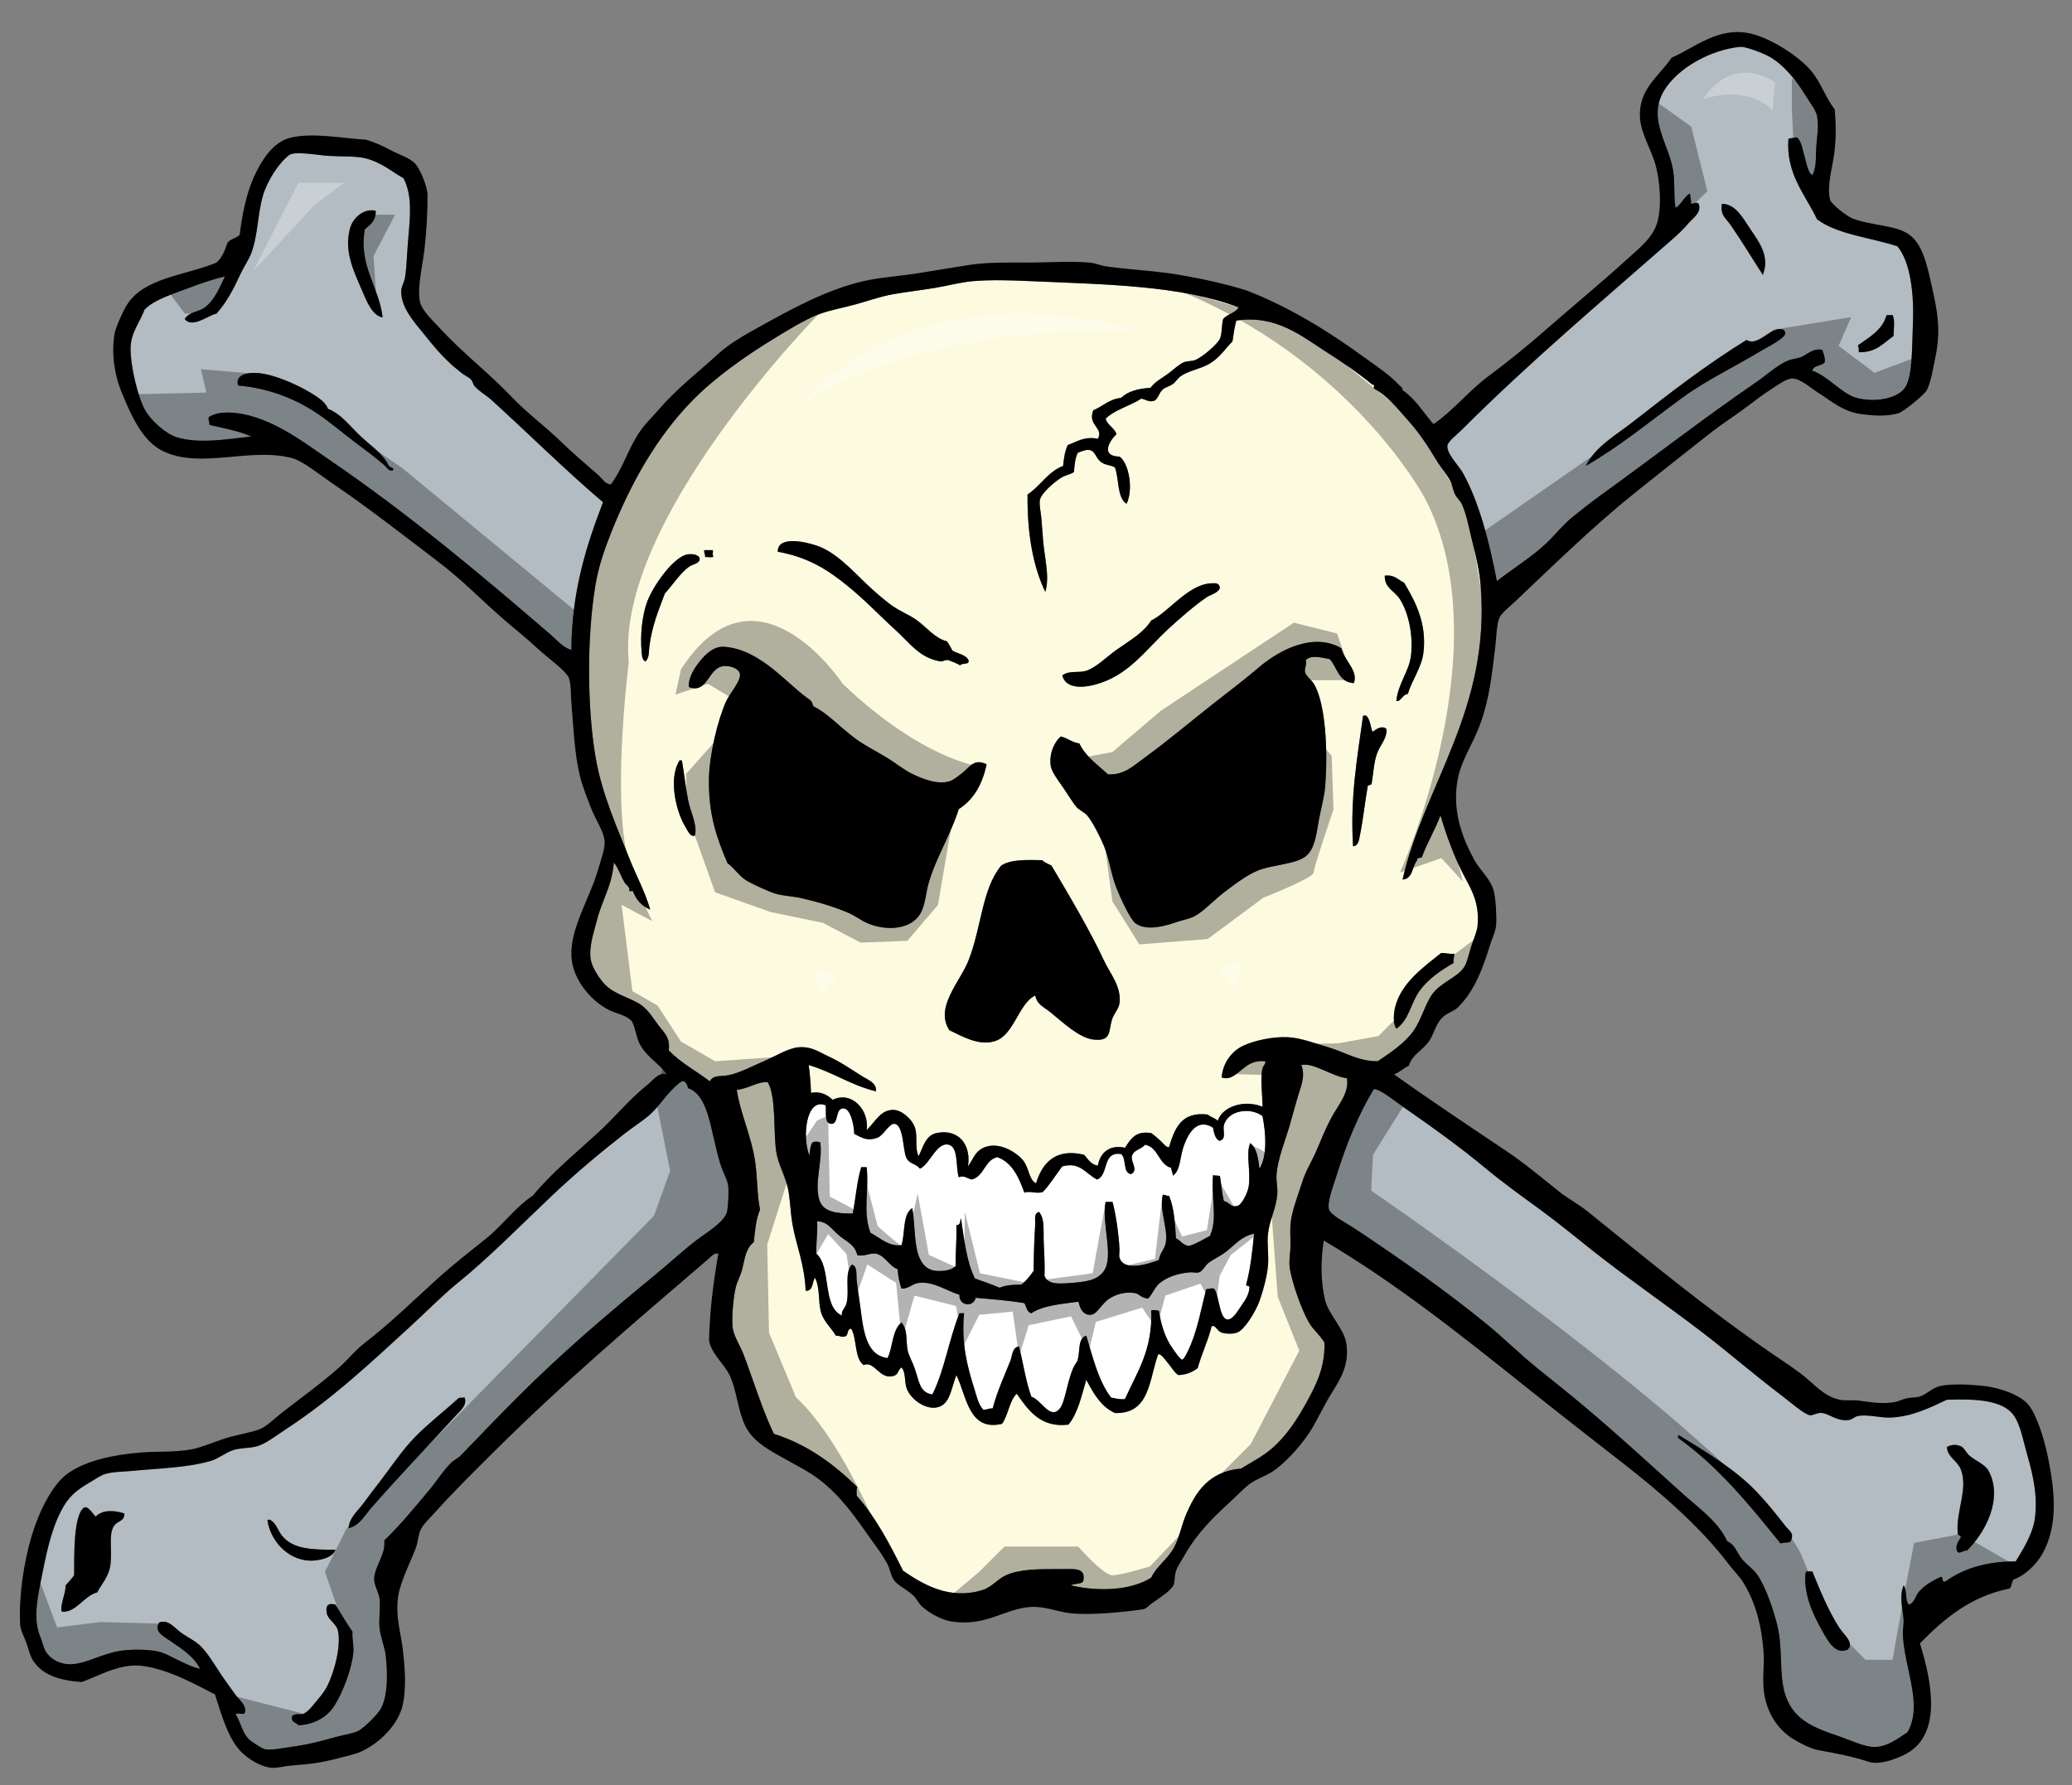
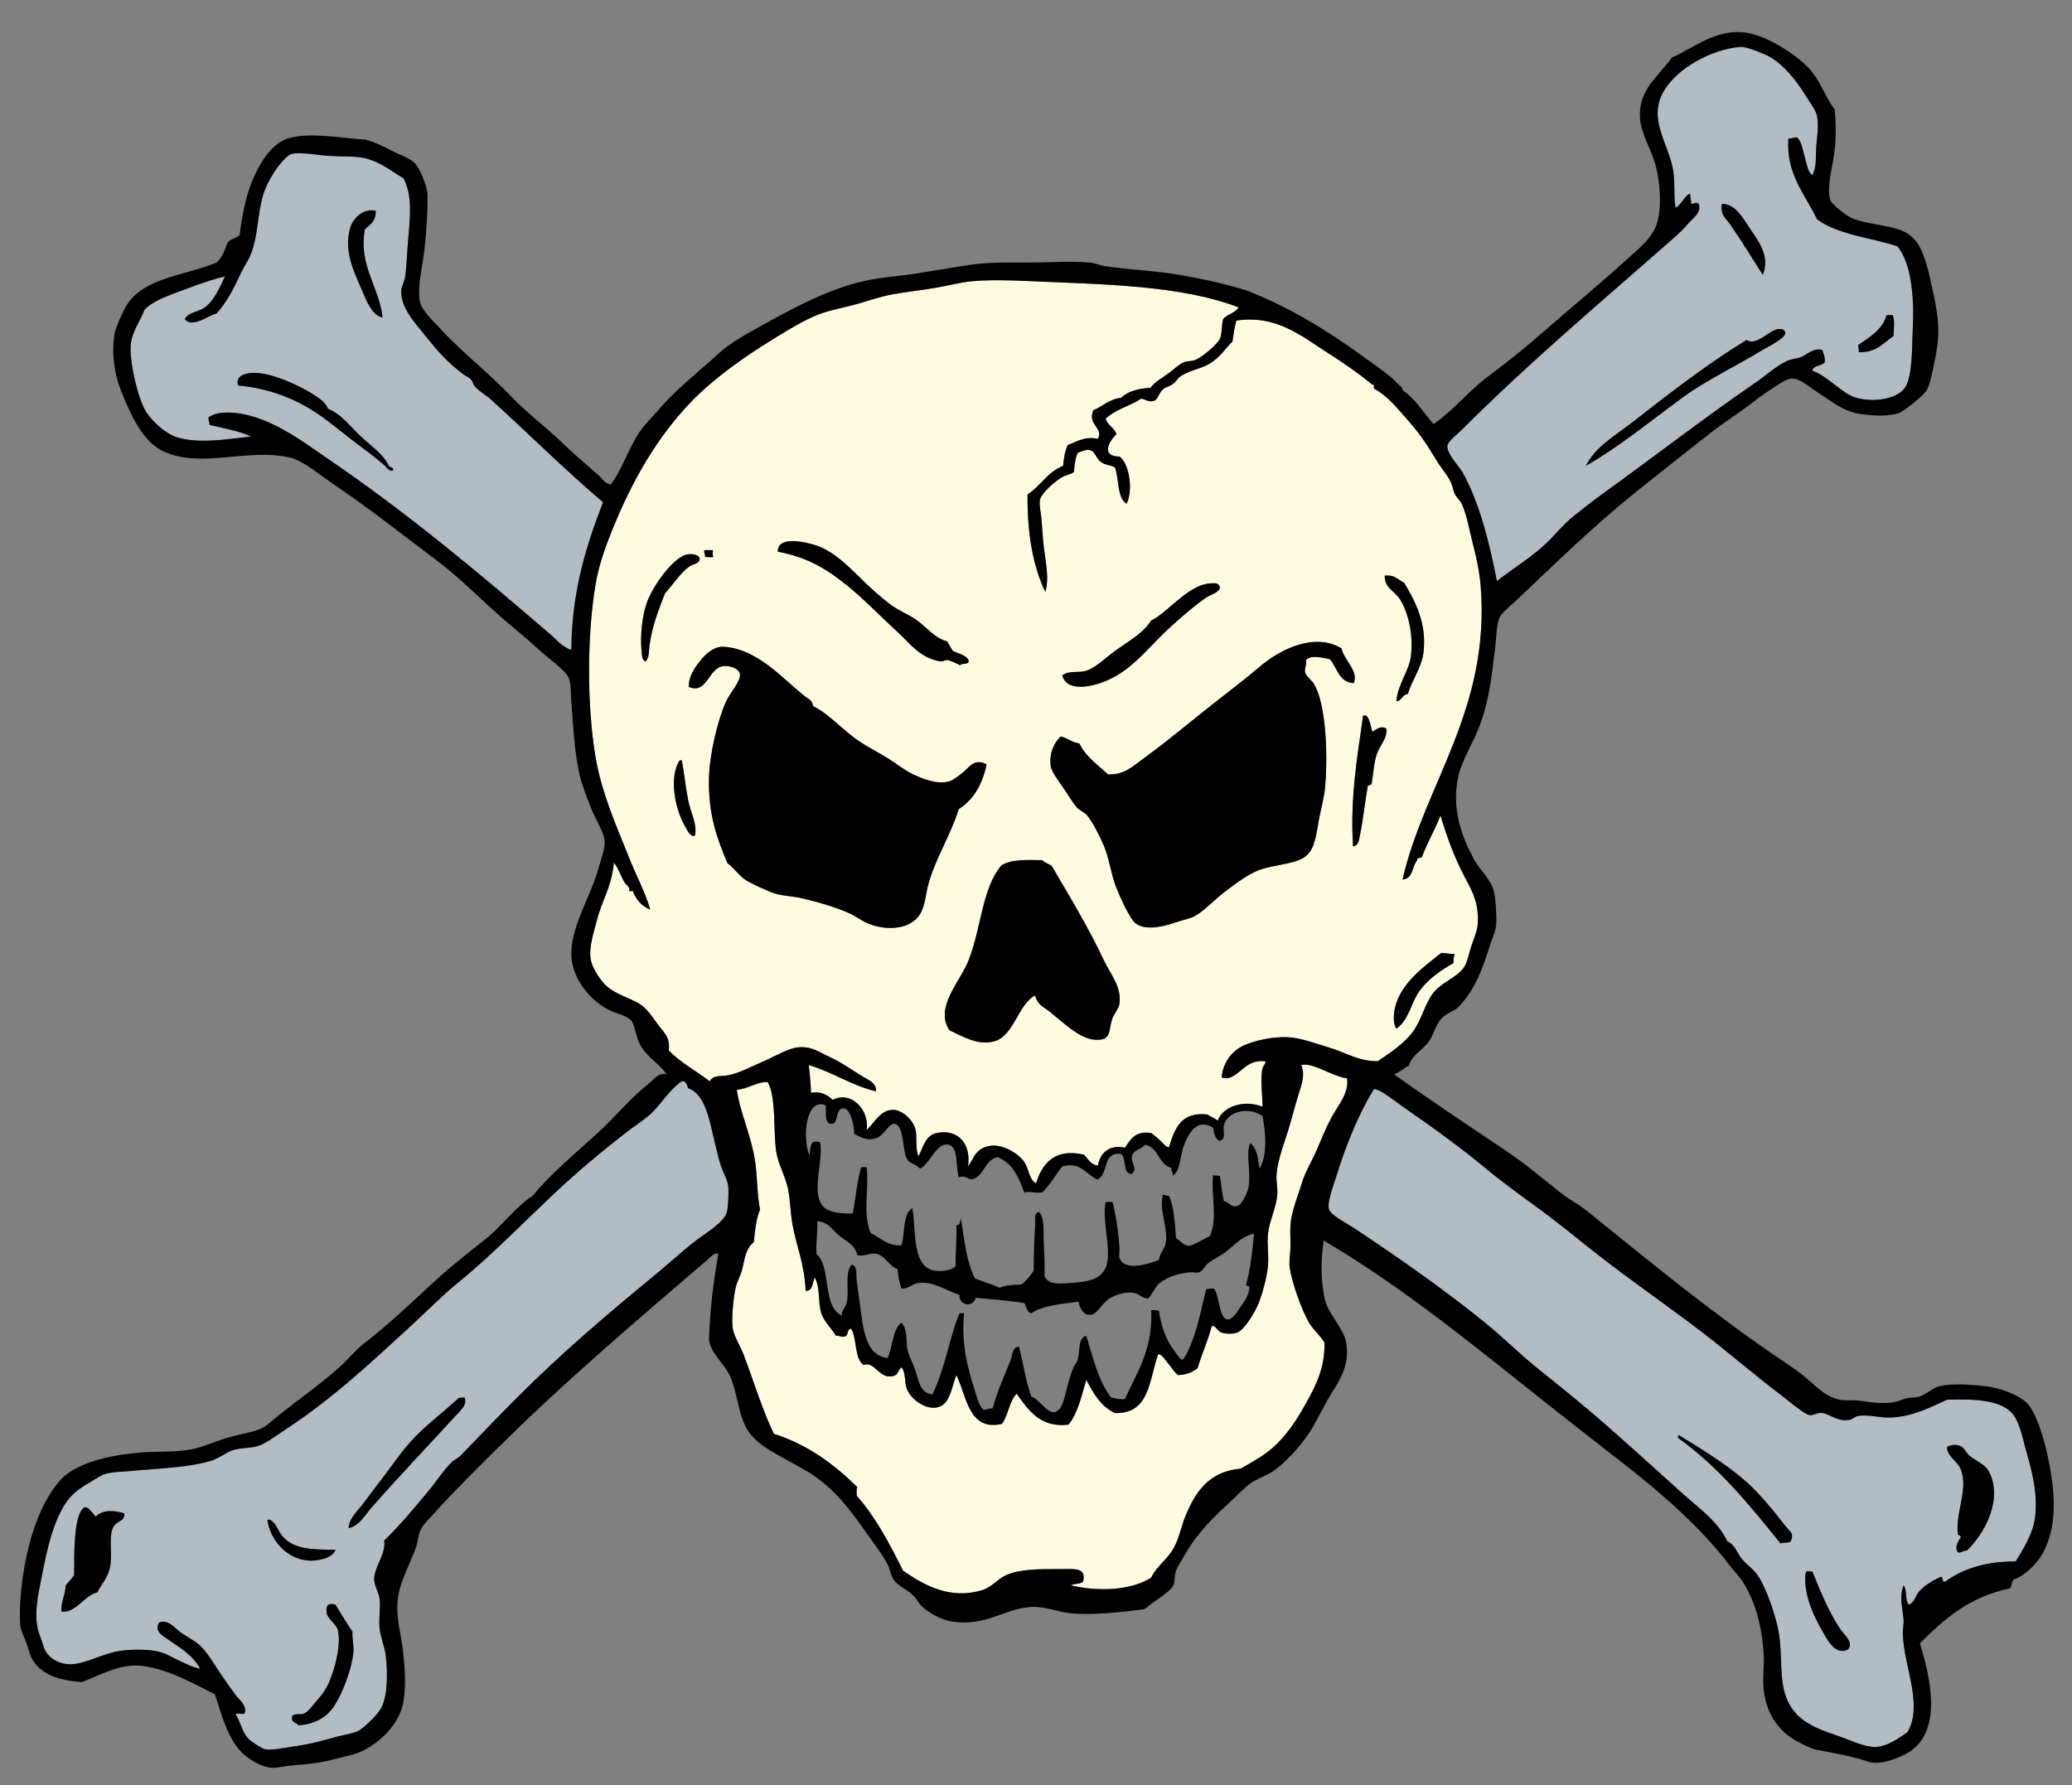
<svg xmlns="http://www.w3.org/2000/svg" version="1.1" id="Layer_1" x="0px" y="0px" width="200px" height="172.333px" viewBox="0 0 200 172.333" style="enable-background:new 0 0 200 172.333;" xml:space="preserve">
  <rect x="0" y="0" width="200" height="172.333" fill="#808080" stroke="none" />
  <path id="color2" style="fill:#FCFADF;" d="M77.089,101.102c1.256-0.109,2.042,0.5,2.911,0.896c1.201,0.547,2.206,1.278,3.285,1.941  c0.579,0.353,1.331,0.597,1.269,1.416c-2.427-0.585-4.163-1.857-6.495-2.537c0.115,0.854,0.189,1.754,0.225,2.686  c0.929-0.188,1.602,0.207,2.089,0.672c1.834-0.908,3.554,1.001,3.286,2.91c0.786-0.728,1.337-1.992,2.611-1.939  c0.792,0.033,1.856,0.935,2.09,1.866c0.207,0.819-0.063,1.775,0.298,2.612c0.415-0.763,0.645-2.006,1.717-2.239  c2.09-0.456,3.394,1.058,3.06,3.209c0.437-0.588,0.602-1.185,1.12-1.566c1.474-1.091,3.471,0.116,4.179,0.971  c0.614,0.738,0.556,1.871,1.268,2.238c0.568-1.854,1.775-3.437,4.628-2.764c0.396,0.402,0.639,0.955,1.345,1.048  c0.193-1.205,1.114-2.06,2.611-1.718c0.537-0.783,0.965-1.673,2.537-1.418c0.281,0.199,0.581,0.457,0.895,0.745  c0.275,0.255,0.617,0.719,0.822,0.6c0.544-1.745,1.136-3.441,3.73-3.136c0.278,0.243,0.706,0.337,0.969,0.599  c0.485-1.413,2.612-2.063,4.33-1.344c-0.004-1.06-0.244-2.731,0-3.731c0.057-0.232,0.408-0.552,0.225-0.673  c-0.423-0.044-0.854,0.02-1.194,0.148c-1.123,0.428-1.848,1.852-2.985,1.418c0.133-1.467,1.01-2.551,2.092-3.061  c1.075-0.508,2.895-0.896,4.327-0.82c1.233,0.063,2.649,0.61,3.881,0.971c1.667,0.487,2.895,1.366,4.777,1.345  c1.205-0.808,2.626-1.766,3.434-2.911c0.896-1.273,1.177-2.903,2.09-3.88c0.896-0.959,2.382-1.435,2.91-2.464  c0.229-0.442,0.386-1.228,0.597-1.864c0.208-0.63,0.55-1.424,0.599-1.944c0.201-2.187-0.557-3.428-1.27-4.773  c-0.951-1.8-1.688-3.806-2.313-5.897c-0.523,1.42-1.274,2.606-1.791,4.032c-0.114,0.136-0.513-0.017-0.449,0.298  c-0.517,0.577-0.389,1.8-1.417,1.864c2.097-9.185,8.504-16.419,7.538-28.36c-0.104-1.29-0.407-2.746-0.746-4.03  c-0.345-1.297-0.542-2.655-1.046-3.807c-0.148-0.343-0.488-0.62-0.671-0.971c-0.203-0.386-0.257-0.889-0.448-1.269  c-0.322-0.645-0.927-1.324-1.344-2.015c-0.918-1.527-1.658-2.643-2.762-3.881c-1.028-1.155-1.97-2.369-3.284-3.06  c-0.032-0.141,0.103-0.45-0.148-0.373c-1.271-1.06-2.79-2.109-4.401-3.136c-2.41-1.531-4.852-3.638-8.733-3.06  c-0.179,0.618-0.275,1.318-0.374,2.015c-0.704,0.7-1.211,1.567-2.238,2.165c-0.857,0.498-1.978,0.648-2.761,1.193  c-0.271,0.188-0.472,0.544-0.747,0.747c-0.308,0.226-0.751,0.328-0.971,0.521c-0.413,0.364-0.464,1.001-0.896,1.121  c-0.469,0.127-0.813-0.171-1.193-0.224c-1.076,0.715-2.534,1.046-3.435,1.94c0.185,0.662,0.842,0.85,1.046,1.492  c-0.776,0.741-1.504,2.143,0.298,2.164c0.938,0.688,1.336,3.229,0.673,4.554c-0.938-0.604-0.704-2.382-1.119-3.508  c-0.501-0.28-0.855-0.171-1.346-0.523c-0.452-0.326-0.555-0.965-0.969-1.119c-0.385-0.145-0.758,0.038-1.27,0.223  c-0.25,0.497-0.321,1.172-0.373,1.867c-0.354,0.236-0.817,0.294-1.193,0.522c-0.666,0.403-1.955,1.495-2.091,2.165  c-0.091,0.448,0.1,1.216,0.149,1.865c0.049,0.661,0.101,1.328,0.149,1.941c0.154,1.924,0.662,3.539,0.224,5.076  c-1.207-2.499-1.75-5.663-1.717-9.404c1.246-0.819,1.946-2.184,3.434-2.762c0.071-0.748,0.178-1.464,0.447-2.015  c0.902-0.319,1.618-0.867,2.912-0.598c0.582-1.099-1.027-1.268-0.449-2.761c0.928-0.367,1.516-1.072,2.687-1.193  c0.644-0.627,1.64-0.899,2.837-0.97c0.52-0.679,1.108-0.901,1.866-1.493c0.425-0.331,0.925-0.788,1.342-0.97  c0.322-0.139,0.771-0.084,1.121-0.224c0.646-0.257,2.17-1.53,2.39-2.09c0.216-0.556,0.119-1.188,0.297-1.866  c0.396-0.474,1.176-0.567,1.493-1.119c-5.509-2.127-12.873-2.218-20.151-2.538c-1.776-0.079-3.692-0.143-5.448,0  c-1.242,0.102-2.526,0.463-3.806,0.671c-1.333,0.218-2.684,0.372-3.956,0.597c-1.208,0.214-2.396,0.641-3.583,0.971  c-1.232,0.342-2.514,0.557-3.581,0.969c-1.441,0.557-2.981,1.519-4.404,2.389c-2.728,1.669-5.644,3.733-7.764,5.896  c-3.409,3.479-5.896,7.84-7.837,12.688c-0.671,1.677-1.26,3.358-1.567,5.225c-0.813,4.95-0.796,11.619,0,16.42  c0.615,3.7,2.123,6.96,3.358,10.077c0.618,1.555,1.442,3.032,1.941,4.774c-0.788-0.333-1.33-0.911-1.643-1.715  c0.033-0.21-0.407,0.06-0.374-0.149c0.048-0.363-0.287-0.489-0.448-0.748c-0.38-0.612-0.587-1.375-1.044-1.939  c-0.192,2.327-1.15,3.625-1.643,5.6c-0.281,1.117-0.78,2.507-0.597,3.73c0.112,0.746,0.73,1.687,1.121,2.164  c0.89,1.09,2.077,1.346,3.358,2.017c0.987,0.515,1.438,1.379,2.089,2.237c0.539,0.71,1.122,1.136,0.97,2.389  c1.126,1.188,2.644,1.982,3.955,2.985c0.399-0.662,1.041-0.423,1.866-0.598c1.057-0.22,2.286-0.885,3.359-1.343  C74.907,101.941,76.062,101.19,77.089,101.102z M139.112,91.996c0.449-0.002,0.769,0.127,1.269,0.074  c-0.006,0.316-0.125,0.522-0.074,0.896c-1.241,0.712-2.448,1.541-3.284,2.688c-0.842,1.157-1.01,2.811-2.238,3.655  c-0.351-0.471-0.249-1.474-0.15-1.939C135.161,94.915,137.476,93.313,139.112,91.996z M135.529,56.245  c1.03,1.73,2.229,3.893,1.866,6.792c-0.182,1.441-1.175,2.725-1.493,3.956c-0.524,0.022-0.696,0.796-1.119,0.672  c0.167-1.685,1.251-2.877,1.417-4.404c0.226-2.042-0.27-4.124-1.044-5.373c-0.55-0.889-1.521-1.089-1.492-2.314  C134.627,55.455,134.943,55.986,135.529,56.245z M131.87,69.083c0.379,0.344,0.415,1.028,0.599,1.567  c0.363-0.214,0.842-0.661,1.344-0.299c0.124,0.904-0.602,1.569-0.895,2.389c-0.313,0.869-0.34,1.831-0.52,2.909  c-0.03,0.172-0.301,0.102-0.375,0.226c-0.26,1.45-0.446,3.233-0.745,4.702c-0.092,0.445-0.132,1.084-0.674,1.119  c-0.294-4.674,0.409-8.594,0.972-12.614C131.674,69.083,131.772,69.083,131.87,69.083z M104.853,64.754  c0.941-0.302,1.984-1.357,2.912-2.015c1.35-0.958,2.559-1.605,3.358-2.837c1.595-0.756,3.507-3.409,5.673-3.582  c0.671-0.053,0.778,0.021,0.896,0.224c0.316,0.547-0.98,0.951-1.119,1.044c-1.233,0.824-2.805,2.206-3.808,3.136  c-2.25,2.085-3.88,4.54-7.09,5.373c-1.547,0.402-2.854,0.238-3.136-0.895C103.217,64.688,104.096,64.996,104.853,64.754z   M102.391,71.097c0.666,0.156,1.07,0.572,1.791,0.672c0.624,1.292,1.774,2.058,2.763,2.986c1.583,0.084,2.438-0.813,3.582-1.643  c2.285-1.657,4.478-3.524,6.643-5.225c1.493-1.172,2.902-2.229,4.404-3.507c1.928-1.643,5.246-3.373,7.909-1.791  c0.264,1.187,1.659,2.155,1.195,3.358c-1.469-0.076-1.593-1.494-2.314-2.315c-0.716-0.131-1.778-0.444-2.313,0.075  c0.097,0.496-0.165,0.817-0.075,1.193c0.097,0.397,0.646,0.75,0.896,1.194c1.076,1.899,1.316,6.354,1.044,9.777  c-0.087,1.1-0.397,2.128-0.597,3.209c-0.274,1.489-0.379,2.755-1.194,3.507c-0.91,0.842-3.23,0.874-4.627,1.421  c-1.085,0.422-2.231,1.294-3.285,2.09c-1.057,0.796-2.021,1.902-2.983,2.387c-0.436,0.219-1.117,0.343-1.643,0.524  c-0.978,0.336-2.844,0.924-3.955,0.148c-0.563-0.394-1.554-2.653-1.866-3.433c-0.527-1.316-0.688-2.826-1.194-4.031  c-0.407-0.97-1.117-2.361-1.642-2.986c-0.213-0.25-0.766-0.52-0.971-0.744c-0.392-0.433-0.887-1.279-1.344-1.941  c-0.465-0.674-1.111-1.5-1.195-2.09C101.251,72.728,101.771,71.628,102.391,71.097z M100.599,83.04  c0.233,0.239,0.593,0.354,0.896,0.521c1.452,2.46,3.642,6.101,5.075,9.182c0.58,1.244,1.693,2.5,1.492,4.104  c-0.071,0.58-0.559,0.987-0.745,1.641c-0.321,1.121-0.038,2.065-1.792,1.867c-1.372-0.156-3.018-1.733-4.105-2.612  c-0.707-0.572-1.309-0.749-1.493-1.644c-1.624,0.792-2.02,3.806-3.88,4.404c-1.584,0.512-3.224-0.496-4.403-1.047  c-1.465-2.202,1.053-4.685,1.865-6.792c1.252-3.238,1.279-6.867,3.136-9.104C97.54,82.962,99.073,83.006,100.599,83.04z   M78.807,52.663c1.815,0.609,3.319,2.253,4.777,3.657c0.725,0.699,1.477,1.342,2.24,1.94c0.86,0.675,1.848,1.03,2.612,1.567  c0.962,0.676,1.818,1.815,2.984,2.089c0.191,0.283,0.346,0.6,0.523,0.896c0.533,0.313,1.321,0.372,1.566,0.972  c0.016,0.438-0.667,0.179-0.82,0.447c-0.363-0.208-0.775-0.369-1.194-0.522c-0.268,0.005-0.433,0.116-0.672,0.149  c-2.06-0.33-2.98-1.762-4.329-2.986c-1.594-1.447-3.006-2.958-4.702-4.329c-1.894-1.53-3.731-2.735-6.718-3.284  C75.043,51.733,77.61,52.26,78.807,52.663z M67.984,53.11c0.274,0,0.548,0,0.822,0c0.045,0.179-0.094,0.542,0.075,0.597  c-0.128,0.171-0.569,0.028-0.822,0.075C68.099,53.494,67.925,53.418,67.984,53.11z M64.178,57.291  c-0.579,1.562-1.213,3.002-1.493,5.074c-0.067,0.497,0.013,1.104-0.374,1.493c-0.347-0.124-0.346-0.637-0.373-0.896  c-0.171-1.65,0.07-3.641,0.522-4.852c0.57-1.527,2.384-4.116,3.731-4.553c0.387-0.125,1.294-0.084,1.343,0.374  c0.049,0.456-0.652,0.531-0.971,0.747C65.654,55.298,64.901,56.523,64.178,57.291z M67.088,80.649  c-0.431,0.238-0.723-0.485-0.97-0.895c-0.823-1.361-1.652-4.568-0.522-6.345c0.075,0,0.149,0,0.224,0  c0.224,1.28,0.354,2.562,0.597,3.808C66.648,78.407,67.316,79.557,67.088,80.649z M70.223,83.337  c-0.984-2.32-1.865-4.643-1.791-8.209c0.047-2.27,0.835-5.594,1.642-7.389c0.364-0.812,1.479-2.021,1.344-2.688  c-0.108-0.529-0.931-0.801-1.568-0.746c-1.494,0.129-1.552,2.75-3.358,2.015c-0.064-0.884,0.513-1.799,1.045-2.462  c0.507-0.634,1.327-1.501,2.389-1.418c3.568,0.28,6.027,3.626,8.284,5.149c0.158,0.142,0.23,0.367,0.3,0.597  c1.576,0.765,2.891,2.394,4.627,3.509c0.803,0.515,1.7,0.977,2.538,1.492c0.854,0.525,1.673,1.205,2.463,1.568  c0.91,0.416,2.297,1.023,3.509,0.672c0.374-0.109,0.94-0.565,1.344-0.896c0.661-0.542,1.048-1.323,2.238-0.746  c-0.396,1.941-1.26,3.417-2.687,4.328c-0.799,2.542-2.175,4.612-2.912,7.166c-0.247,0.858-0.291,1.832-0.672,2.687  c-0.738,1.655-3.089,2.021-5.149,1.194c-0.649-0.262-1.242-0.744-1.94-1.046c-1.333-0.572-2.873-1.03-4.553-1.417  c-0.805-0.186-1.741-0.196-2.538-0.448c-0.605-0.191-2.167-0.901-2.762-1.271C71.331,84.557,70.807,83.716,70.223,83.337z   M128.514,107.892c-0.586,1.091-0.994,2.144-1.419,3.137c-0.435,1.019-1.067,2.004-1.417,3.135c-0.361,1.17-0.845,2.363-1.045,3.508  c-0.164,0.931-0.038,1.928-0.075,2.836c-0.023,0.569-0.147,1.214-0.074,1.791c0.184,1.461,1.163,4.175,1.864,5.374  c0.45,0.772,1.034,1.156,1.493,1.939c0.07,2.289-0.734,3.976-1.717,5.748c-0.987,1.786-1.97,3.276-3.358,4.477  c-0.891,0.771-1.916,1.295-2.984,1.94c-3.061,0.26-4.4,2.219-5.373,4.627c-0.37,0.917-0.575,1.994-1.046,2.911  c-0.622,1.214-1.736,1.877-2.239,2.983c-1.902,1.233-5.067,1.389-7.761,0.748c0.325-0.196,0.954-0.092,1.191-0.374  c0.3-1.384-0.796-1.194-2.313-1.194c-1.972,0-3.78-0.018-5.147,0.598c-0.8,0.361-1.382,1.152-2.24,1.418  c-3.163,0.989-5.704-0.498-7.688-1.862c-1.298-2.61-2.643-5.171-4.477-7.243c0.024-0.273-0.063-0.66,0.074-0.821  c-2.229-2.171-4.721-4.083-8.06-5.146c-1.057-2.149-1.943-5.047-2.911-7.613c-0.321-0.854-0.906-1.737-1.044-2.464  c-0.178-0.929,0.044-3.259,0.299-4.181c0.148-0.538,0.468-1.091,0.597-1.642c0.274-1.166,0.356-2.003,1.119-2.613  c0.109-1.134,0.223-2.266,0.597-3.132c-0.298-1.546-0.251-3.022-0.448-4.479c-0.347-2.579-1.473-4.821-1.791-7.09  c1.107-0.096,1.975-0.799,2.985-0.747c0.84,1.449,0.524,4.812,0.821,6.719c0.172,1.104,0.694,1.99,1.045,3.208  c0.288,0.997,0.302,2.561,0.522,3.807c0.356,2.013,1.183,3.901,1.27,6.418c0.747,0.025,0.613-0.829,0.896-1.269  c0.535,1.021,0.28,2.279,0.597,3.358c0.271,0.922,1.051,1.55,1.417,2.239c0.417-0.007,0.603,0.185,0.895,0.074  c0.396-0.145,0.116-0.703,0.598-0.746c0.572,0.993,0.286,2.849,1.194,3.508c1.077-0.448,1.524,1.47,2.911,1.045  c0.473-0.145,0.34-0.502,0.747-0.819c0.449,0.523,0.253,1.43,0.521,2.09c0.469,1.15,2.121,2.23,3.285,1.643  c0.925-0.468,1.043-1.889,1.492-2.987c0.979,1.971,1.173,5.48,4.404,4.703c0.609-0.834,0.688-2.196,1.417-2.91  c1.081,1.537,2.279,3.339,4.999,2.985c0.909-1.108,1.26-2.771,1.717-4.33c0.69,1.301,1.396,2.586,2.764,3.211  c3.4,0.115,3.292-3.274,4.18-5.674c0.278-0.063,0.671,0.535,0.971,0.895c0.334,0.403,0.606,0.887,0.971,1.118  c0.813-0.032,1.384-0.307,1.866-0.67c0.389-1.401,0.992-2.591,1.343-4.031c0.383-0.202,0.497,0.436,0.97,0.598  c0.355,0.119,1.027,0.162,1.493,0c0.697-0.239,1.782-2,2.166-3.061c0.354-0.977,0.74-2.439,0.817-3.434  c0.085-1.061-0.112-2.09,0-3.061c0.156-1.326,0.793-2.454,0.897-3.806c0.048-0.61-0.114-1.208-0.073-1.867  c0.089-1.489,0.866-3.379,1.269-4.776c0.216-0.752,0.452-1.598,0.672-2.39c0.353-1.27,0.9-2.298,0.448-3.432  c1.138-0.294,3.022,1.127,4.402,1.269C130.277,105.452,129.162,106.686,128.514,107.892z" />
  <path id="color1" style="fill:#B2BCC2;" d="M144.486,56.096c1.501-1.183,3.353-2.306,4.776-3.657  c0.885-0.841,1.597-1.777,2.537-2.538c0.932-0.755,1.905-1.516,2.911-2.24c4.924-3.554,9.702-7.26,14.777-10.747  c1.044-0.718,2.082-1.681,3.061-2.09c0.469-0.196,0.938-0.198,1.344-0.373c0.605-0.262,1.134-0.881,2.016-0.672  c0.085,0.388,0.287,0.656,0.223,1.194c-0.278,0.392-1.094,0.249-1.192,0.822c1.375,0.403,2.894,2.255,4.254,2.613  c1.962,0.516,4.181-0.007,4.775-1.121c0.653-1.215,0.578-3.822,0.673-5.971c0.131-2.967-0.246-6.05-1.493-7.539  c-2.6-0.859-5.791-1.125-7.763-2.613c-1.1-2.356-3.001-4.312-2.761-7.762c0.253-0.07,0.546-0.101,0.82-0.149  c0.454,0.381,0.549,1.172,0.747,1.866c0.196,0.688,0.327,1.547,0.745,1.791c0.429-0.815,0.316-1.757,0.373-2.687  c0.059-0.915,0.281-2.06,0.074-3.061c-0.105-0.52-0.723-1.335-1.192-2.09c-0.907-1.454-2.068-2.841-3.358-3.582  c-0.607-0.35-2.339-1.015-2.838-0.97c-2.798,0.251-6.061,2.019-7.388,4.254c-1.607,2.707,0.478,5.088,0.895,7.687  c0.188,1.161,0.035,2.249,0.224,3.582c0.459-0.116,0.938-1.251,1.418-1.343c-0.018,0.366,0.133,0.564,0.075,0.971  c0.215,0.01,0.581-0.208,0.745,0c0.315,0.846-0.535,1.359-0.968,1.866c-0.472,0.549-0.984,1.045-1.494,1.493  c-6.97,6.128-13.809,11.869-20.376,18.436c-0.466,0.464-1.384,1.152-1.417,1.567c-0.065,0.795,1.095,1.901,1.491,2.612  C142.755,48.431,143.765,52.313,144.486,56.096z M182.1,30.421c0.2,0,0.398,0,0.599,0c0.223,0.625,0.083,1.268,0.075,2.015  c-0.972,0.671-1.67,1.615-3.358,1.566c0.023-0.271-0.013-0.485-0.076-0.67C180.439,32.542,181.679,31.891,182.1,30.421z   M166.206,19.675c1.322,0.02,1.979,1.304,2.761,2.462c0.851,1.266,1.894,2.611,1.192,4.404c-1.021-1.569-1.941-3.131-3.134-4.852  C166.548,21.002,166.047,20.806,166.206,19.675z M157.62,40.721c3.468-2.715,7.129-5.548,10.972-7.911  c0.972,0.666,2.209-1.031,3.135-1.045c0.302-0.004,0.551,0.034,0.599,0.374c0.068,0.487-1.74,1.369-2.314,1.716  c-2.41,1.462-5.383,2.903-7.537,4.478c-3.304,2.417-6.201,4.817-9.403,6.643C153.997,43.099,155.943,42.035,157.62,40.721z   M47.46,38.631c-0.54-0.49-1.213-0.85-1.642-1.343c-0.16-0.185-0.199-0.501-0.373-0.671c-0.262-0.255-0.67-0.407-0.971-0.672  c-0.282-0.249-0.625-0.498-0.895-0.747c-1.075-0.984-1.811-1.886-2.687-2.985c-0.819-1.027-2.193-2.476-2.165-4.105  c0.008-0.437,0.303-0.888,0.374-1.344c0.155-1.004,0.183-2.372,0.298-3.657c0.225-2.491,0.38-4.261-0.448-5.896  c-1.111-0.627-2.171-1.572-3.731-1.94c-0.947-0.224-2.281-0.141-3.508-0.224c-1.167-0.08-3.272-0.483-3.806-0.074  c-0.993,0.761-2.105,2.456-2.538,3.956c-0.508,1.764-0.462,3.783-1.119,5.523c-0.242,0.64-0.686,1.255-0.971,1.866  c-0.738,1.581-1.379,2.855-2.388,3.956c-0.776,0.163-2.342,1.463-3.06,0.522c0.436-0.708,1.329-0.664,1.94-1.12  c0.925-0.69,1.419-1.886,1.94-2.986c-1.167,0.264-2.35,0.68-3.507,1.12c-1.473,0.562-3.354,1.124-4.255,2.09  c-0.391,1.117-1.313,2.186-1.343,3.657c-0.038,1.824,0.777,5.061,1.493,6.195c0.563,0.892,1.897,2.132,2.985,2.463  c2.106,0.641,4.646,0.205,7.165-0.075c-1.174-0.542-2.641-0.792-4.03-1.119c0.024-0.299-0.134-0.415-0.076-0.747  c0.53-0.339,1.127-0.456,1.866-0.448c3.699,0.038,7.256,2.842,9.553,4.403c7.771,5.284,14.7,11.103,21.571,17.018  c0.617,0.532,1.189,1.255,2.015,1.493c0.042-5.73,1.46-10.084,3.059-14.256C54.71,45.525,50.908,41.763,47.46,38.631z   M33.802,21.988c0.242-0.848,1.212-1.917,2.461-1.642c0.041,0.984-0.537,1.353-1.044,1.791c-0.634,3.503,1.368,5.507,1.716,8.509  c-1.037-0.189-1.556-1.588-2.09-2.837C34.139,26.155,33.167,24.202,33.802,21.988z M37.907,45.423  c-0.369,0.1-0.609-0.336-0.821-0.522c-0.834-0.732-1.804-1.449-2.762-2.165c-1.222-0.913-2.437-1.972-3.731-2.836  c-1.984-1.323-4.474-2.4-7.613-2.687c-0.33-1.11,1.05-1.288,2.015-1.194c1.929,0.188,5.01,1.71,6.12,2.688  c0.218,0.19,0.523,0.562,0.523,0.746c1.365,0.546,2.115,1.687,3.283,2.762c1.039,0.953,2.059,1.608,2.613,2.761  C37.644,45.134,38.136,45.156,37.907,45.423z M69.552,112.446c-0.219-0.695-0.405-1.506-0.599-2.314  c-0.47-1.971-0.883-4.53-2.538-5.075c-0.146-0.555-0.385-0.868-0.82-0.521c-1.157,0.916-1.908,2.202-2.762,2.985  c-0.718,0.653-1.641,1.227-2.463,1.865c-2.5,1.947-4.811,3.891-7.089,6.046c-2.98,2.815-6.028,5.94-9.106,8.433  c-1.501,1.219-2.978,2.739-4.553,4.181c-3.79,3.472-7.551,7.016-12.016,9.928c-0.943,0.614-1.921,1.391-2.762,1.643  c-0.695,0.207-1.539,0.142-2.314,0.373c-0.706,0.21-1.435,0.831-2.165,1.044c-2.312,0.679-5.197,0.729-7.612,0.971  c-0.862,0.086-1.852,0.071-2.613,0.299c-0.401,0.118-1.006,0.538-1.493,0.821c-1.357,0.786-2.083,1.436-2.761,2.761  c-1.009,1.976-1.437,4.205-1.94,6.72c-0.415,2.07-0.705,3.764-0.074,5.37c0.185,0.475,0.345,1.118,0.522,1.421  c0.475,0.81,1.481,1.327,2.537,1.269c1.422-0.077,2.935-1.006,4.553-1.269c1.073-0.176,2.494-0.185,3.582,0  c0.854,0.144,1.544,0.617,2.166,0.895c0.62,0.277,1.233,0.644,2.089,0.821c-0.712-1.395-2.208-2.196-3.434-3.059  c-0.446-0.314-0.956-0.718-0.522-1.418c0.879-0.338,1.491,0.537,2.089,0.968c0.642,0.464,1.434,0.827,1.941,1.343  c0.833,0.853,1.492,2.098,2.238,3.138c0.37,0.516,0.734,1.057,1.12,1.566c0.357,0.474,1.043,0.958,0.896,1.643  c-0.003,0.369-0.774-0.028-0.896,0.224c0.458,0.698,0.634,1.773,1.269,2.39c0.262,0.253,1.288,0.922,1.566,0.971  c0.669,0.114,1.696-0.119,2.463-0.225c1.803-0.243,2.908-0.562,4.402-0.972c0.78-0.214,1.669-0.329,2.164-0.598  c0.57-0.307,1.869-1.598,2.165-2.164c0.658-1.259,0.643-3.378,0.448-5.075c-0.104-0.904-0.509-1.767-0.597-2.687  c-0.089-0.934,0.113-1.993,0-2.834c-0.084-0.636-0.553-1.311-0.522-1.94c0.06-1.157,1.166-2.425,0.971-3.659  c1.596-1.536,2.894-3.145,4.329-4.852c0.726-0.859,1.378-1.927,2.165-2.686c0.277-0.268,0.619-0.386,0.895-0.672  c1.823-1.889,3.624-3.771,5.448-5.599c4.4-4.397,8.593-7.955,13.435-11.94c1.071-0.882,2.219-1.918,3.433-2.911  c1.075-0.88,3.001-1.938,3.358-2.985c0.141-0.415,0.201-2.046,0.148-2.538C70.233,113.902,69.797,113.227,69.552,112.446z   M10.962,147.377c-0.485,0.807-0.126,2.326-0.299,3.655c-0.16,1.24-0.89,1.896-1.269,2.688c-1.318,0.355-2.094,2.021-3.433,1.863  c-0.203-0.583,0.373-1.662,0.374-2.536c0.279-0.318,0.568-0.626,0.821-0.973c0.009-1.901-0.073-5.66,0.896-6.491  c0.414-0.355,0.943,0.645,1.193,0.821c0.634-0.663,1.733-0.631,2.762-0.299C12.011,146.94,11.34,146.748,10.962,147.377z   M25.816,146.779c0.012-0.088,0.134-0.063,0.224-0.076c0.662,0.357,0.762,1.044,1.194,1.566c1.057,1.283,2.814,1.332,5.149,1.344  c-0.294,0.848-1.768,1.086-2.537,1.046C27.697,150.547,26.097,148.688,25.816,146.779z M34.1,159.615  c-0.176,1.593-1.011,3.756-1.791,5.001c-0.706,1.124-1.878,1.849-3.507,1.939c-0.198-0.301-0.761-0.233-0.599-0.896  c0.336-0.304,0.773-0.089,1.121-0.224c0.423-0.165,0.961-0.912,1.268-1.271c0.804-0.927,1.104-1.436,1.567-2.835  c0.276-0.837,0.754-2.683,0.448-3.957c-0.144-0.589-0.944-1.057-1.046-1.565c-0.051-0.259-0.271-1.217,0.821-0.895  c0.542,0.876,1.063,1.77,1.643,2.609C33.968,158.174,34.184,158.858,34.1,159.615z M44.026,136.628  c-2.638,2.882-5.481,5.855-8.135,8.881c-0.732,0.836-1.189,1.771-2.239,2.018c0.032-0.977,0.88-1.656,1.417-2.392  c0.54-0.736,1.092-1.448,1.642-2.163c1.091-1.421,2.124-2.996,3.358-4.256c1.348-1.37,2.871-2.528,4.179-3.73  c0.092-0.083,0.384-0.044,0.598-0.075C45.126,135.643,44.421,136.195,44.026,136.628z M194.117,136.329  c-1.202-1.197-3.644-1.285-6.194-1.194c-1.601,0.742-3.335,1.64-5.446,1.719c-1.034,0.037-2.155-0.33-3.138-0.15  c-0.299,0.054-0.535,0.323-0.819,0.374c-1.182,0.201-1.936-0.606-2.686-0.672c-0.423-0.038-0.83,0.262-1.12,0.224  c-0.536-0.069-1.96-1.315-2.689-1.865c-2.716-2.052-5.164-4.191-7.686-6.121c-3.555-2.72-7.153-5.177-10.521-7.836  c-1.724-1.359-3.417-2.766-5.15-4.029c-1.784-1.305-3.535-2.552-5.225-3.957c-2.407-2.004-5.157-3.989-7.912-5.896  c-0.899-0.62-2.211-1.737-2.911-1.788c-1.468,2.416-2.647,5.245-3.655,8.507c-0.268,0.857-0.896,2.479-0.673,3.136  c0.188,0.549,1.705,1.313,2.539,1.863c4.494,3,8.792,6.001,12.761,9.255c1.646,1.351,3.102,2.811,4.702,4.106  c1.635,1.318,3.275,2.624,4.852,3.954c3.252,2.748,6.24,5.51,9.329,8.286c1.544,1.387,3.351,2.623,4.254,4.552  c0.785,0.347,0.941,1.147,1.419,1.717c0.468,0.556,1.15,0.994,1.566,1.642c0.798,1.238,1.532,3.44,1.865,4.852  c0.513,2.161,0.155,4.451,0.673,6.345c0.712,2.607,2.689,3.403,5.225,4.254c1.07,0.361,2.48,1.066,3.508,1.047  c1.211-0.026,2.27-0.846,3.135-1.42c1.544-2.656-0.327-6.219-0.448-9.477c-0.017-0.448,0.101-0.919,0.075-1.346  c-0.063-1.087-0.459-2.209,0-3.357c0.369,0.427,0.105,1.486,0.523,1.865c0.557-0.218,0.608-0.864,0.97-1.27  c0.545-0.608,1.289-1.051,2.091-1.418c0.316-0.018,0.02,0.576,0.448,0.447c1.691-1.218,3.874-1.947,6.791-1.939  c0.613-1.038,1.658-2.566,1.866-4.254c0.311-2.553-0.439-4.896-0.896-6.567C195.163,138.546,194.897,137.105,194.117,136.329z   M172.847,148.793c-0.188,0.208-0.729,0.067-0.971,0.224c-2.994-3.723-6.004-7.43-9.926-10.223  c-0.012-0.089,0.017-0.135,0.073-0.151c-0.02-0.133,0.071-0.151,0.075-0.075c2.458,1.526,5.474,3.311,7.538,5.525  c1.065,1.139,1.732,1.99,2.687,3.207C172.759,147.855,173.213,147.982,172.847,148.793z M178.369,159.24  c-1.178,0.563-1.9-0.784-2.388-1.642c-0.799-1.399-1.897-3.471-1.717-5.672c0.039-0.059,0.077-0.122,0.074-0.224  c0.199,0,0.396,0,0.597,0c0.704,1.714,1.5,3.727,2.613,5.447C177.998,157.848,178.982,158.551,178.369,159.24z M189.863,149.689  c-0.369-0.041-0.638,0.315-0.896,0.15c-0.328-0.487,0.058-1.068,0.3-1.421c0.016-0.263-0.351-0.145-0.3-0.447  c-0.184-2.069,1.039-4.255,0.3-6.12c-0.331-0.838-1.289-1.181-1.344-2.163c0.43-0.24,0.903-0.263,1.344-0.074  c0.329,0.139,0.5,0.62,0.821,0.896c0.625,0.536,1.524,0.853,1.865,1.49C193.366,144.646,191.666,147.924,189.863,149.689z" />
-   <path id="fill" style="fill:#FFFFFF;" d="M121.573,112.819c-0.13-0.988-0.247-1.993-0.896-2.463  c-0.446,0.986,0.081,2.806-0.148,4.179c-0.123,0.736-0.713,1.771-1.044,1.867c-0.726,0.211-0.743-0.341-1.344-0.447  c-0.187-0.735-0.251-1.593-0.373-2.39c-0.122-0.152-0.553,0.004-0.674-0.149c-0.221,2.272,0.478,4.05-0.298,5.897  c-0.659,0.335-1.256,0.731-2.015,0.97c-0.612-0.06-0.814-0.528-1.27-0.745c-0.092-1.503-0.191-2.996-0.671-4.105  c-0.277,0.051-0.32-0.128-0.599-0.076c-0.354,1.495,0.495,3.161,0.299,4.553c-0.096,0.678-0.619,1.083-0.671,1.719  c-1.066,0.423-3.42,1.138-3.809-0.225c-0.063-0.224,0.013-0.557,0-0.822c-0.07-1.501-0.374-3.483-0.672-4.551  c-0.224,0-0.446,0-0.672,0c-0.396,2.083,0.812,5.232-0.148,6.643c-0.62,0.91-1.677,1.079-3.357,1.192  c-1.154,0.08-2.029,0.111-2.389-0.671c0.043-1.063-0.025-2.188-0.075-3.285c-0.049-1.075,0.124-2.233-0.448-2.909  c-0.55,0.119-0.345,0.782-0.374,1.193c-0.088,1.327-0.146,2.939-0.149,4.479c-0.35,0.496-0.707,0.983-1.193,1.343  c-0.802-0.007-1.539,0.055-2.09,0.299c-0.766-0.328-1.582-0.605-2.389-0.896c-0.796-1.591-1.037-3.738-1.343-5.82  c-0.103,0.27-0.034,0.712-0.448,0.671c0.056,1.398-0.085,2.603-0.074,3.957c-0.443,0.506-1.749,0.568-2.314,0.372  c-1.913-0.662-1.462-3.823-1.865-5.972c-0.96,0.583-0.668,2.416-1.045,3.584c-1.297,0.124-2.055-0.729-2.987-1.195  c-0.772-1.978-0.126-4.166-0.372-6.342c-0.175,0-0.349,0-0.523,0c-0.422,1.344-0.529,3.004-0.821,4.477  c-1.569,0.008-2.836-0.152-3.21-1.27c-0.543-1.621,0.339-3.867,0.074-5.598c-0.215-0.097-0.529-0.097-0.745,0  c-0.222,0.3-0.243,0.802-0.299,1.269c-0.702-1.646-0.377-5.634,1.566-4.851c0.087,0.631-0.176,1.729,0.522,1.79  c0.777,0.069,0.36-1.505,1.194-1.492c0.675,0.01,1.012,1.545,1.045,2.464c0.854,0.439,1.3,0.708,2.239,0.371  c0.553-0.195,1.137-1.395,1.642-1.343c0.876,0.093,0.809,2.462,1.12,3.211c0.302,0.721,0.881,0.557,1.343,1.118  c0.965-0.421,1.586-2.578,2.762-2.315c0.956,0.218,0.677,2.062,0.971,3.138c0.57-0.206,0.806,0.128,1.269,0.223  c1.218-0.323,1.219-1.864,2.463-2.162c1.468,0.545,2.072,1.957,2.613,3.434c0.526-0.207,1.23,0.151,1.79-0.075  c0.703-0.738,1.238-1.648,1.866-2.464c1.74-0.475,2.259,0.719,3.358,1.268c1.167-0.426,0.455-2.728,2.313-2.462  c0.562,0.411,0.127,1.814,0.971,1.94c0.741-0.367-0.038-1.193,0.076-1.718c0.141-0.638,0.893-0.638,1.269-1.121  c1.334,0.261,1.284,1.9,2.537,2.241c0,0.3,0.15,0.447,0.15,0.746c0.733-0.448,0.678-1.794,1.043-2.839  c0.5-1.411,1.39-2.711,2.837-1.789c0.096,0.529,0.201,1.043,0.6,1.269c0.748-0.139,0.32-0.988,0.447-1.492  c0.369-1.472,2.574-1.789,3.73-0.896C122.193,109.386,122.352,111.584,121.573,112.819z M121.05,119.088  c-1.322,0.321-1.739,1.02-2.762,1.791c-0.533,0.404-1.228,0.72-1.644,1.045c-0.337,0.267-0.542,0.779-0.894,0.896  c-0.27,0.087-0.611-0.016-0.821,0c-1.09,0.082-2.182,0.392-2.986,1.043c-0.479,0.391-0.689,1.059-1.118,1.494  c-0.779-0.087-0.754-0.422-1.27-0.522c-1.004-0.195-1.942,0.188-2.464,0.522c-0.763,0.492-1.167,1.499-1.79,1.567  c-0.651,0.068-1.049-0.484-1.193-1.269c-1.656,0.233-3.422,0.358-4.553,1.116c-0.453-0.096-0.47-0.624-0.671-0.969  c-1.483-0.262-3.108-0.377-4.704-0.521c-0.21,0.956-1.643,0.798-1.567-0.3c-1.159-0.307-2.539-1.363-4.029-1.121  c-0.521,0.087-0.944,0.595-1.568,0.524c-0.189-0.558-0.331-1.162-0.373-1.867c-0.79-0.26-1.24-1.344-2.09-1.492  c-0.568-0.1-1.017,0.279-1.792,0.148c-0.255-1.021-0.98-1.275-1.716-1.864c-0.774-0.623-1.09-1.356-2.164-1.418  c0.055,1.123-0.121,2.016-0.075,3.134c1.491,1.32,0.516,5.106,2.462,5.972c-0.086-0.487,0.318-0.685,0.448-1.194  c0.309-1.21-0.252-2.954,0.523-3.732c0.538,0.187,0.406,0.941,0.448,1.419c0.048,0.557,0.133,1.143,0.224,1.716  c0.403,2.569,0.383,5.569,2.762,5.896c0.521-1.07,0.447-2.737,1.345-3.434c0.631,0.692,0.406,1.742,0.597,2.688  c0.101,0.502,0.467,1.127,0.671,1.717c0.443,1.269,0.475,2.378,1.717,2.536c1.161-2.321,1.608-5.355,2.611-7.838  c0.15,0,0.3,0,0.449,0c-0.291,2.867,0.319,5.2,0.97,7.241c0.238,0.75,0.39,1.573,0.895,2.09c0.33-0.018,0.544-0.152,0.896-0.149  c0.411-1.608,1.151-3.188,1.717-4.626c0.175-0.445,0.151-1.274,0.82-1.345c0.408,1.609,0.657,3.374,1.194,4.853  c0.96,0.281,1.81,2.312,2.76,1.118c0.485-0.608,0.694-2.545,1.271-3.88c0.147-0.347,0.379-0.561,0.447-0.82  c0.243-0.942-0.016-2.031,0.819-2.314c0.646,2.143,1.187,4.388,2.391,5.971c0.418,0.079,0.793,0.202,1.343,0.15  c1.145-2.564,2.693-4.722,2.537-8.584c0.289-0.016,0.551-0.002,0.748,0.074c0.206,1.433,0.649,2.71,1.343,3.657  c0.097,0.134,0.706,1.06,0.895,1.046c0.218-0.019,0.695-1.109,0.822-1.419c0.706-1.711,1.059-3.661,1.493-5.373  c0.251-0.021,0.429-0.119,0.747-0.073c0.514,0.534,0.499,2.855,1.269,2.983c0.538,0.088,1.055-0.85,1.343-1.269  c0.426-0.619,0.758-1.063,0.82-1.792c0.058-0.281-0.395-0.053-0.298-0.374C120.701,122.472,120.889,120.794,121.05,119.088z" />
  <path id="outline" d="M197.626,140.432c-0.334-1.566-1.005-3.765-1.792-4.774c-0.736-0.947-2.748-1.698-4.402-1.866  c-1.145-0.116-2.85-0.249-4.104,0c-0.812,0.16-1.37,0.845-2.091,1.046c-0.351,0.097-0.799,0.058-1.192,0.148  c-0.416,0.097-0.798,0.305-1.194,0.373c-1.22,0.213-2.408-0.02-3.434-0.147c-0.632-0.081-1.295,0.02-1.791-0.076  c-1.619-0.317-2.567-1.604-3.808-2.536c-0.858-0.649-1.814-1.269-2.688-1.867c-6.33-4.346-12.103-9.126-17.912-13.806  c-0.854-0.688-1.837-1.189-2.686-1.866c-1.725-1.372-3.373-2.767-5.149-3.958c-3.7-2.476-7.346-4.904-10.823-7.389  c0.553-0.192,0.903-0.589,1.419-0.82c0.357-1.142,1.412-1.521,2.015-2.464c0.402-0.625,0.605-1.507,1.12-2.088  c0.498-0.561,1.208-0.678,1.643-1.119c1.55-1.577,2.314-3.544,3.061-5.972c0.189-0.616,0.544-1.298,0.596-1.94  c0.062-0.747-0.027-2.51-0.224-3.285c-0.294-1.158-1.335-2.02-1.866-2.982c-1.181-2.147-2.255-4.923-1.566-8.063  c0.361-1.657,1.426-3.206,2.09-4.999c0.921-2.487,1.148-4.779,1.492-7.613c0.105-0.868,0.102-1.964,0.373-2.687  c0.181-0.48,1.068-1.17,1.566-1.643c3.982-3.765,7.616-7.345,11.793-10.673c2.327-1.854,4.836-3.851,7.164-5.671  c1.122-0.876,2.397-1.666,3.733-2.687c0.5-0.382,1.122-0.871,1.865-1.344c0.651-0.416,1.54-1.117,2.165-1.12  c0.771-0.003,1.733,0.88,2.462,1.344c1.378,0.875,2.449,1.853,4.179,2.089c1.07,0.146,2.458,0.252,3.584-0.075  c0.533-0.154,2.533-1.805,2.762-2.239c0.399-0.766,0.604-2.092,0.821-3.135c0.54-2.598,0.236-4.342-0.3-6.718  c-0.497-2.212-0.896-4.269-2.311-5.224c-1.283-0.865-3.65-0.818-5.376-1.494c-0.576-0.226-2.057-1.402-2.163-1.791  c-0.343-1.24,0.188-3.021,0.372-4.329c0.226-1.58,0.183-2.964,0.075-4.404c-0.82-1.014-1.265-2.431-2.164-3.582  c-1.147-1.47-3.947-3.267-5.896-3.732c-3.15-0.752-5.468,1.355-7.687,2.314c-1.261,1.844-3.194,3.022-3.061,5.747  c0.081,1.659,1.178,3.203,1.567,4.851c0.346,1.458,0.539,3.565,0.148,5.15c-0.394,1.6-1.778,2.634-2.983,3.732  c-2.628,2.389-5.374,4.64-7.912,6.867c-1.811,1.588-3.618,3.044-5.448,4.403c-1.904,1.415-3.377,3.311-5.3,4.628  c-0.969-1.121-1.743-2.437-2.984-3.284c0.019-0.299-0.243-0.377-0.372-0.522c-0.852-0.951-2.126-1.766-3.285-2.613  c-3.461-2.527-7.248-4.883-11.419-6.494c-2.037-0.63-4.167-1.102-6.42-1.492c-2.316-0.401-4.702-0.488-7.09-0.82  c-0.499-0.069-1.092-0.326-1.642-0.373c-1.891-0.163-3.946,0-5.897,0c-1.983,0-3.918-0.043-5.672,0.224  c-1.735,0.264-3.428,0.564-5.075,0.821c-1.763,0.274-3.514,0.371-5.15,0.746c-3.48,0.798-6.803,2.604-9.777,4.254  c-1.396,0.775-3.086,1.685-4.254,2.762c-1.996,1.838-3.954,3.311-5.672,5.299c-0.632,0.731-1.335,1.404-1.867,2.164  c-1.132,1.624-1.651,3.569-2.835,5.15c-0.546-0.036-0.841-0.583-1.195-0.896c-1.247-1.099-2.409-2.067-3.583-3.209  c-1.534-1.495-3.329-2.804-4.775-4.329c-2.232-2.353-4.728-4.234-6.941-6.643c-0.685-0.745-1.781-1.742-1.941-2.613  c-0.254-1.391,0.248-3.29,0.448-5.001c0.214-1.835,0.299-3.678,0.299-5.224c0-0.812-0.741-2.648-1.27-3.135  c-0.565-0.521-1.526-0.815-2.238-1.194c-0.771-0.411-1.514-0.774-2.463-1.044c-2.069-0.096-5.229-0.749-7.389-0.15  c-1.576,0.438-2.673,2.164-3.358,3.657c-0.77,1.681-1.162,3.641-1.417,5.673c-0.298,0.374-0.96,0.384-1.193,0.821  c-0.248,0.724-0.523,1.418-1.044,1.867c-3.034,1.271-7,1.429-8.659,4.104c-0.385,0.622-1.097,2.205-1.195,2.836  c-0.3,1.963,0.031,3.96,0.672,5.522c0.956,2.329,2.026,4.783,4.03,5.748c3.642,1.752,8.348-0.406,12.463,0.67  c0.081,0.021,0.132,0.04,0.224,0.075c1.095,0.427,2.417,1.522,3.582,2.313c3.657,2.482,6.889,5.045,10.299,7.612  c2.182,1.643,4.123,3.677,6.345,5.598c0.983,0.85,2.083,1.715,3.209,2.762c0.964,0.896,2.83,2.198,3.061,2.91  c0.211,0.652,0.156,1.591,0.224,2.388c0.202,2.396,0.301,4.846,0.82,7.017c0.228,0.953,0.7,2.127,1.121,3.209  c0.398,1.028,1.222,2.188,1.268,3.137c0.037,0.755-0.401,1.896-0.671,2.834c-0.732,2.545-2.657,5.518-2.538,8.213  c0.102,2.304,1.978,4.402,3.657,5.222c0.698,0.342,1.543,0.438,2.165,1.046c0.384,0.729,0.417,1.495,0.747,2.163  c0.654,1.325,1.972,1.958,2.612,2.986c-0.79-0.218-1.298,0.58-1.791,0.97c-1.754,1.386-3.172,3.153-4.778,4.629  c-2.176,1.999-4.515,3.9-6.343,6.12c-1.708,1.121-2.914,2.874-4.553,4.179c-1.622,1.293-3.221,2.541-4.777,3.955  c-2.299,2.095-4.513,4.256-6.941,6.123c-0.849,0.649-1.462,1.453-2.239,2.162c-1.736,1.587-3.945,3.145-5.822,4.629  c-0.671,0.528-1.374,1.24-2.015,1.491c-0.872,0.344-2.151,0.514-3.358,0.896c-1.106,0.351-2.233,0.859-3.209,1.046  c-1.596,0.302-3.253,0.184-4.776,0.299c-2.725,0.207-5.406,0.776-7.165,2.016c-1.51,1.061-2.804,3.688-3.508,6.044  c-0.75,2.517-1.245,5.724-1.118,8.51c0.025,0.577,0.395,1.237,0.597,1.792c0.207,0.568,0.344,1.219,0.597,1.643  c0.852,1.422,2.506,2.021,4.777,2.162c1.461-0.548,2.978-1.391,4.627-1.566c0.347-0.036,0.795-0.038,1.121,0  c2.635,0.321,5.245,1.828,7.09,2.762c0.684,2.097,1.337,4.626,2.911,5.897c0.614,0.494,1.651,1.139,2.612,1.192  c0.524,0.03,1.216-0.178,1.866-0.224c1.855-0.134,2.869-0.274,4.402-0.672c0.84-0.218,1.757-0.417,2.314-0.672  c1.782-0.814,3.622-2.604,4.031-4.553c0.364-1.732,0.188-3.664,0-5.302c-0.18-1.572-0.742-3.193-0.448-5.148  c0.22-1.458,1.244-3.407,1.717-4.702c0.208-0.566,0.212-1.218,0.448-1.716c0.254-0.538,0.997-1.23,1.567-1.865  c1.671-1.86,3.529-3.679,5.15-5.299c6.876-6.878,13.838-12.778,21.048-18.96c0.219-0.184,0.583-0.657,0.971-0.521  c-0.539,3.09-0.807,5.512-0.896,8.211c-0.002,0.046-0.007,0.103,0,0.148c0.193,1.301,1.479,2.267,2.015,3.434  c0.68,1.477,0.751,3.337,1.492,4.851c0.789,1.607,2.531,2.441,4.03,3.285c0.836,0.47,1.729,0.929,2.463,1.418  c2.118,1.411,3.603,3.339,5.076,5.447c0.727,1.044,1.63,2.178,2.163,3.21c0.247,0.476,0.279,1.018,0.598,1.492  c0.375,0.559,1.289,0.906,1.941,1.566c0.281,0.286,0.473,0.72,0.747,0.971c0.718,0.661,1.968,1.355,2.985,1.492  c3.279,0.45,4.987-1.229,7.463-1.417c1.374-0.104,2.599,0.447,3.88,0.598c1.965,0.226,5.159-0.112,7.019-0.373  c0.329-0.046,0.57-0.367,0.896-0.598c0.61-0.435,1.833-1.182,2.089-1.791c0.108-0.258,0.07-0.938,0.225-1.342  c0.17-0.456,0.556-1.03,0.82-1.494c1.199-2.107,2.691-3.591,4.404-5.148c0.622-0.57,1.222-1.232,1.864-1.718  c0.688-0.521,1.571-0.765,2.314-1.271c1.34-0.913,3.009-2.859,3.807-4.254c0.488-0.854,0.934-1.749,1.418-2.611  c0.811-1.442,2.226-3.049,1.791-5.524c-0.233-1.331-1.702-2.78-2.018-4.028c-0.479-1.923-0.429-4.014-0.147-5.822  c6.936,4.092,13.184,9.084,19.48,14.106c3.057,2.44,6.236,4.924,9.402,7.39c3.659,2.85,7.494,6.161,10.226,9.777  c0.459,0.605,1.012,1.131,1.417,1.79c1.188,1.923,1.785,4.297,1.941,6.867c0.063,1.052-0.126,2.199,0,3.432  c0.204,1.993,1.172,3.586,2.538,4.555c0.491,0.349,1.912,1.136,2.686,1.269c1.566,0.271,3.623,0.683,4.853,1.12  c1.258,0.448,3.391-0.543,4.03-0.97c3.037-2.028,2.104-6.811,0.971-10.448c2.31-2.343,4.8-4.503,8.656-5.299  c0.259-0.19,0.159-0.739,0.448-0.895c1.053-0.355,2.179-1.502,2.687-2.389C198.676,147.315,198.386,143.996,197.626,140.432z   M141.126,41.468c6.565-6.567,13.406-12.307,20.376-18.436c0.51-0.447,1.021-0.944,1.494-1.493c0.433-0.505,1.282-1.02,0.968-1.866  c-0.164-0.208-0.53,0.01-0.745,0c0.058-0.405-0.093-0.604-0.075-0.971c-0.48,0.091-0.959,1.228-1.418,1.344  c-0.188-1.333-0.036-2.423-0.224-3.583c-0.418-2.599-2.503-4.979-0.895-7.687c1.327-2.235,4.59-4.002,7.388-4.254  c0.499-0.045,2.229,0.621,2.838,0.97c1.29,0.742,2.451,2.129,3.358,3.583c0.471,0.755,1.087,1.57,1.192,2.09  c0.207,1-0.016,2.146-0.074,3.06c-0.058,0.929,0.056,1.87-0.373,2.686c-0.418-0.243-0.549-1.102-0.745-1.791  c-0.198-0.693-0.293-1.485-0.747-1.866c-0.274,0.049-0.567,0.08-0.82,0.149c-0.24,3.449,1.661,5.404,2.761,7.762  c1.972,1.487,5.163,1.752,7.763,2.613c1.247,1.488,1.624,4.57,1.493,7.538c-0.095,2.149-0.02,4.756-0.673,5.971  c-0.596,1.112-2.813,1.636-4.775,1.121c-1.36-0.358-2.879-2.209-4.254-2.613c0.1-0.573,0.913-0.43,1.192-0.822  c0.064-0.539-0.138-0.806-0.223-1.193c-0.882-0.208-1.409,0.411-2.016,0.671c-0.406,0.175-0.875,0.177-1.344,0.373  c-0.979,0.409-2.017,1.373-3.061,2.09c-5.075,3.487-9.854,7.193-14.777,10.747c-1.006,0.725-1.979,1.484-2.911,2.24  c-0.94,0.761-1.652,1.695-2.537,2.538c-1.424,1.351-3.275,2.474-4.776,3.657c-0.722-3.783-1.73-7.665-3.285-10.449  c-0.396-0.71-1.558-1.816-1.491-2.611C139.742,42.621,140.66,41.933,141.126,41.468z M55.147,62.74  c-0.826-0.237-1.398-0.961-2.015-1.493c-6.871-5.915-13.799-11.733-21.571-17.018c-2.296-1.561-5.854-4.365-9.553-4.403  c-0.74-0.008-1.335,0.108-1.866,0.448c-0.058,0.332,0.1,0.448,0.076,0.747c1.39,0.327,2.855,0.578,4.03,1.119  c-2.519,0.28-5.059,0.715-7.165,0.075c-1.087-0.33-2.421-1.57-2.985-2.463c-0.715-1.134-1.53-4.371-1.493-6.195  c0.031-1.471,0.952-2.54,1.343-3.657c0.901-0.967,2.782-1.529,4.255-2.09c1.157-0.439,2.341-0.855,3.507-1.12  c-0.521,1.1-1.015,2.296-1.94,2.986c-0.612,0.455-1.504,0.412-1.94,1.12c0.718,0.941,2.284-0.359,3.06-0.522  c1.008-1.101,1.65-2.373,2.388-3.956c0.286-0.61,0.729-1.227,0.971-1.866c0.657-1.739,0.611-3.759,1.119-5.523  c0.433-1.499,1.545-3.194,2.538-3.956c0.534-0.41,2.639-0.005,3.806,0.074c1.228,0.083,2.561,0,3.508,0.224  c1.56,0.369,2.621,1.313,3.731,1.94c0.828,1.635,0.671,3.405,0.448,5.896c-0.115,1.285-0.143,2.653-0.298,3.657  c-0.071,0.457-0.366,0.908-0.374,1.344c-0.029,1.63,1.345,3.078,2.165,4.105c0.877,1.099,1.612,2,2.687,2.985  c0.269,0.248,0.613,0.497,0.895,0.747c0.301,0.266,0.708,0.418,0.971,0.672c0.174,0.169,0.213,0.486,0.373,0.671  c0.429,0.495,1.103,0.853,1.642,1.343c3.448,3.131,7.25,6.894,10.747,9.852C56.608,52.656,55.189,57.009,55.147,62.74z   M70.149,117.072c-0.356,1.049-2.283,2.105-3.358,2.985c-1.214,0.993-2.362,2.028-3.433,2.911  c-4.842,3.985-9.035,7.543-13.435,11.94c-1.825,1.826-3.624,3.71-5.448,5.6c-0.276,0.285-0.618,0.403-0.895,0.67  c-0.788,0.761-1.44,1.826-2.166,2.688c-1.435,1.705-2.732,3.314-4.329,4.851c0.195,1.234-0.912,2.502-0.971,3.659  c-0.031,0.631,0.438,1.306,0.522,1.94c0.113,0.842-0.089,1.899,0,2.834c0.088,0.92,0.493,1.782,0.597,2.686  c0.195,1.697,0.21,3.816-0.448,5.074c-0.296,0.567-1.595,1.858-2.165,2.165c-0.494,0.269-1.384,0.384-2.164,0.598  c-1.495,0.411-2.6,0.728-4.402,0.972c-0.767,0.104-1.794,0.339-2.463,0.224c-0.279-0.048-1.304-0.717-1.567-0.97  c-0.634-0.615-0.811-1.69-1.269-2.39c0.121-0.252,0.893,0.146,0.896-0.225c0.148-0.684-0.539-1.167-0.896-1.642  c-0.386-0.512-0.75-1.053-1.12-1.567c-0.746-1.039-1.405-2.284-2.238-3.136c-0.507-0.518-1.301-0.88-1.941-1.344  c-0.6-0.431-1.21-1.307-2.089-0.967c-0.433,0.699,0.077,1.103,0.522,1.416c1.226,0.862,2.721,1.664,3.434,3.06  c-0.856-0.18-1.469-0.544-2.09-0.821c-0.62-0.276-1.311-0.751-2.165-0.895c-1.088-0.185-2.509-0.176-3.582,0  c-1.618,0.263-3.131,1.189-4.553,1.269c-1.056,0.059-2.063-0.459-2.537-1.269c-0.177-0.303-0.337-0.947-0.522-1.421  c-0.631-1.607-0.341-3.3,0.074-5.37c0.502-2.515,0.93-4.745,1.94-6.72c0.678-1.325,1.404-1.975,2.761-2.76  c0.487-0.284,1.092-0.704,1.493-0.822c0.761-0.229,1.751-0.213,2.612-0.3c2.415-0.24,5.301-0.291,7.612-0.97  c0.73-0.212,1.46-0.834,2.165-1.045c0.775-0.231,1.619-0.165,2.314-0.372c0.841-0.252,1.818-1.027,2.762-1.644  c4.465-2.911,8.225-6.454,12.016-9.928c1.574-1.438,3.051-2.961,4.553-4.18c3.078-2.491,6.126-5.616,9.105-8.433  c2.279-2.155,4.59-4.099,7.09-6.046c0.822-0.639,1.746-1.211,2.463-1.866c0.854-0.782,1.605-2.068,2.762-2.984  c0.437-0.347,0.675-0.034,0.82,0.521c1.653,0.544,2.068,3.104,2.538,5.075c0.193,0.809,0.378,1.619,0.598,2.313  c0.246,0.781,0.681,1.457,0.746,2.09C70.349,115.027,70.29,116.657,70.149,117.072z M70.373,103.787  c-0.827,0.175-1.467-0.064-1.867,0.598c-1.311-1.003-2.829-1.798-3.954-2.985c0.151-1.253-0.432-1.679-0.97-2.389  c-0.652-0.858-1.103-1.724-2.089-2.237c-1.282-0.671-2.469-0.927-3.358-2.017c-0.39-0.479-1.008-1.418-1.121-2.164  c-0.183-1.225,0.316-2.613,0.597-3.73c0.493-1.975,1.451-3.271,1.642-5.6c0.458,0.564,0.664,1.327,1.045,1.939  c0.161,0.259,0.496,0.385,0.448,0.748c-0.034,0.209,0.407-0.061,0.374,0.149c0.312,0.804,0.856,1.382,1.643,1.715  c-0.499-1.742-1.325-3.221-1.941-4.774c-1.235-3.115-2.744-6.377-3.358-10.077c-0.796-4.801-0.813-11.47,0-16.42  c0.307-1.867,0.896-3.548,1.567-5.225c1.94-4.848,4.428-9.209,7.837-12.688c2.12-2.163,5.036-4.227,7.764-5.896  c1.421-0.871,2.962-1.833,4.404-2.389c1.068-0.414,2.35-0.627,3.581-0.969c1.187-0.33,2.375-0.757,3.582-0.971  c1.272-0.226,2.623-0.379,3.956-0.597c1.28-0.208,2.565-0.57,3.806-0.671c1.756-0.143,3.672-0.079,5.449,0  c7.278,0.32,14.642,0.41,20.152,2.538c-0.318,0.552-1.098,0.645-1.494,1.12c-0.178,0.677-0.081,1.311-0.297,1.866  c-0.22,0.56-1.742,1.833-2.39,2.09c-0.35,0.139-0.8,0.085-1.121,0.224c-0.417,0.183-0.917,0.64-1.342,0.97  c-0.758,0.592-1.348,0.814-1.866,1.493c-1.197,0.071-2.193,0.343-2.837,0.97c-1.171,0.122-1.759,0.827-2.686,1.193  c-0.579,1.493,1.031,1.663,0.448,2.761c-1.294-0.269-2.01,0.279-2.912,0.598c-0.27,0.55-0.376,1.266-0.447,2.015  c-1.488,0.579-2.188,1.942-3.434,2.762c-0.035,3.741,0.508,6.906,1.717,9.404c0.438-1.537-0.07-3.152-0.224-5.076  c-0.048-0.613-0.1-1.28-0.149-1.941c-0.051-0.648-0.24-1.417-0.149-1.865c0.136-0.669,1.425-1.762,2.091-2.165  c0.376-0.228,0.84-0.286,1.193-0.522c0.052-0.694,0.123-1.37,0.373-1.867c0.512-0.186,0.885-0.368,1.27-0.223  c0.414,0.153,0.517,0.793,0.969,1.119c0.489,0.351,0.845,0.244,1.346,0.523c0.416,1.125,0.182,2.903,1.119,3.508  c0.663-1.326,0.266-3.866-0.673-4.554c-1.802-0.021-1.074-1.423-0.298-2.164c-0.203-0.643-0.861-0.832-1.046-1.492  c0.899-0.895,2.357-1.226,3.435-1.94c0.381,0.053,0.726,0.352,1.193,0.224c0.434-0.119,0.482-0.755,0.896-1.121  c0.22-0.195,0.663-0.296,0.971-0.521c0.275-0.203,0.477-0.56,0.747-0.747c0.782-0.545,1.902-0.695,2.761-1.193  c1.027-0.598,1.534-1.465,2.238-2.165c0.1-0.697,0.195-1.396,0.374-2.015c3.882-0.579,6.323,1.529,8.733,3.06  c1.61,1.025,3.13,2.076,4.401,3.136c0.251-0.077,0.115,0.232,0.148,0.373c1.314,0.691,2.256,1.905,3.284,3.06  c1.104,1.239,1.844,2.354,2.762,3.881c0.417,0.691,1.021,1.371,1.344,2.015c0.191,0.379,0.245,0.882,0.447,1.269  c0.184,0.351,0.522,0.628,0.672,0.971c0.504,1.152,0.701,2.51,1.046,3.807c0.339,1.285,0.643,2.741,0.746,4.03  c0.966,11.94-5.441,19.176-7.538,28.36c1.028-0.064,0.9-1.287,1.417-1.864c-0.063-0.313,0.335-0.162,0.449-0.298  c0.517-1.426,1.269-2.612,1.791-4.032c0.626,2.094,1.361,4.098,2.313,5.897c0.713,1.347,1.471,2.587,1.27,4.773  c-0.049,0.521-0.391,1.314-0.599,1.944c-0.211,0.638-0.368,1.422-0.597,1.864c-0.528,1.029-2.016,1.505-2.91,2.464  c-0.913,0.977-1.193,2.607-2.09,3.88c-0.808,1.146-2.229,2.104-3.434,2.911c-1.882,0.021-3.111-0.856-4.777-1.345  c-1.229-0.359-2.646-0.906-3.881-0.971c-1.434-0.075-3.251,0.313-4.327,0.82c-1.081,0.511-1.959,1.595-2.092,3.061  c1.139,0.434,1.862-0.989,2.985-1.418c0.341-0.13,0.771-0.192,1.194-0.148c0.185,0.121-0.167,0.441-0.225,0.673  c-0.244,1-0.004,2.673,0,3.731c-1.718-0.72-3.845-0.069-4.33,1.344c-0.263-0.262-0.689-0.354-0.969-0.599  c-2.596-0.307-3.187,1.391-3.73,3.136c-0.205,0.119-0.547-0.345-0.822-0.6c-0.315-0.288-0.614-0.546-0.896-0.745  c-1.572-0.255-2,0.635-2.537,1.418c-1.497-0.342-2.418,0.513-2.61,1.718c-0.707-0.093-0.949-0.646-1.346-1.048  c-2.853-0.675-4.06,0.91-4.628,2.764c-0.712-0.367-0.654-1.5-1.268-2.238c-0.707-0.854-2.706-2.062-4.179-0.971  c-0.518,0.382-0.683,0.979-1.119,1.566c0.333-2.151-0.969-3.665-3.061-3.209c-1.071,0.233-1.303,1.477-1.717,2.239  c-0.361-0.837-0.092-1.793-0.298-2.612c-0.234-0.933-1.298-1.833-2.09-1.865c-1.273-0.054-1.826,1.212-2.611,1.938  c0.268-1.909-1.452-3.818-3.285-2.91c-0.488-0.465-1.16-0.858-2.089-0.672c-0.036-0.933-0.108-1.832-0.225-2.686  c2.332,0.68,4.067,1.952,6.495,2.537c0.062-0.819-0.69-1.063-1.269-1.416c-1.079-0.663-2.084-1.396-3.285-1.941  c-0.869-0.396-1.654-1.006-2.911-0.896c-1.028,0.089-2.183,0.84-3.357,1.344C72.658,102.903,71.429,103.568,70.373,103.787z   M120.602,124.313c-0.064,0.729-0.396,1.175-0.82,1.793c-0.288,0.419-0.805,1.355-1.343,1.269c-0.77-0.127-0.755-2.449-1.27-2.983  c-0.317-0.046-0.495,0.052-0.746,0.073c-0.436,1.712-0.787,3.662-1.493,5.373c-0.127,0.31-0.604,1.4-0.822,1.419  c-0.188,0.013-0.798-0.912-0.895-1.046c-0.692-0.947-1.137-2.226-1.343-3.657c-0.197-0.076-0.459-0.09-0.748-0.074  c0.156,3.862-1.394,6.019-2.537,8.584c-0.55,0.051-0.925-0.071-1.343-0.15c-1.204-1.583-1.744-3.828-2.391-5.971  c-0.835,0.283-0.576,1.372-0.819,2.314c-0.068,0.261-0.3,0.475-0.447,0.82c-0.575,1.335-0.784,3.27-1.271,3.88  c-0.95,1.193-1.8-0.837-2.76-1.118c-0.539-1.478-0.786-3.243-1.194-4.853c-0.67,0.07-0.646,0.898-0.82,1.344  c-0.566,1.438-1.307,3.018-1.717,4.627c-0.352-0.003-0.566,0.132-0.896,0.15c-0.504-0.517-0.658-1.339-0.896-2.089  c-0.65-2.042-1.261-4.375-0.97-7.241c-0.149,0-0.299,0-0.449,0c-1.002,2.481-1.45,5.516-2.612,7.837  c-1.242-0.158-1.274-1.269-1.717-2.536c-0.204-0.59-0.57-1.215-0.671-1.717c-0.19-0.945,0.035-1.995-0.598-2.688  c-0.896,0.695-0.823,2.362-1.344,3.434c-2.378-0.326-2.358-3.326-2.762-5.896c-0.089-0.572-0.175-1.159-0.224-1.716  c-0.041-0.479,0.089-1.232-0.448-1.419c-0.776,0.777-0.214,2.521-0.523,3.731c-0.13,0.511-0.535,0.707-0.448,1.194  c-1.947-0.864-0.971-4.65-2.462-5.972c-0.045-1.118,0.13-2.011,0.075-3.134c1.074,0.062,1.39,0.795,2.164,1.418  c0.736,0.589,1.46,0.843,1.716,1.864c0.775,0.131,1.225-0.248,1.792-0.148c0.851,0.148,1.3,1.232,2.09,1.492  c0.042,0.705,0.183,1.311,0.373,1.868c0.624,0.068,1.047-0.438,1.568-0.525c1.491-0.242,2.871,0.815,4.029,1.121  c-0.075,1.098,1.357,1.256,1.567,0.3c1.595,0.145,3.22,0.26,4.704,0.521c0.201,0.344,0.218,0.873,0.671,0.97  c1.131-0.76,2.897-0.884,4.553-1.117c0.145,0.782,0.542,1.337,1.193,1.268c0.623-0.068,1.027-1.075,1.79-1.567  c0.521-0.336,1.459-0.719,2.464-0.522c0.516,0.102,0.489,0.437,1.27,0.522c0.429-0.437,0.641-1.104,1.118-1.494  c0.806-0.651,1.896-0.961,2.986-1.043c0.21-0.016,0.553,0.087,0.821,0c0.352-0.117,0.557-0.631,0.894-0.897  c0.415-0.324,1.11-0.641,1.645-1.045c1.021-0.772,1.438-1.47,2.762-1.791c-0.161,1.705-0.35,3.384-0.746,4.853  C120.207,124.261,120.658,124.031,120.602,124.313z M120.676,110.356c-0.446,0.986,0.081,2.806-0.148,4.179  c-0.123,0.736-0.713,1.771-1.044,1.867c-0.726,0.211-0.744-0.341-1.344-0.447c-0.187-0.735-0.251-1.593-0.373-2.39  c-0.122-0.152-0.553,0.004-0.674-0.149c-0.221,2.272,0.478,4.05-0.298,5.897c-0.659,0.335-1.256,0.731-2.015,0.97  c-0.612-0.06-0.814-0.528-1.27-0.745c-0.092-1.503-0.191-2.996-0.671-4.105c-0.277,0.051-0.32-0.128-0.599-0.076  c-0.354,1.495,0.495,3.161,0.299,4.553c-0.096,0.678-0.619,1.083-0.671,1.719c-1.066,0.423-3.42,1.138-3.809-0.225  c-0.063-0.224,0.013-0.557,0-0.822c-0.07-1.501-0.374-3.483-0.672-4.551c-0.225,0-0.446,0-0.672,0  c-0.396,2.083,0.812,5.232-0.148,6.643c-0.619,0.91-1.677,1.079-3.357,1.192c-1.154,0.08-2.029,0.111-2.389-0.671  c0.043-1.063-0.025-2.188-0.075-3.285c-0.049-1.075,0.124-2.233-0.448-2.909c-0.549,0.119-0.345,0.782-0.374,1.193  c-0.088,1.327-0.146,2.939-0.149,4.479c-0.35,0.496-0.708,0.983-1.193,1.343c-0.802-0.007-1.539,0.055-2.09,0.299  c-0.766-0.328-1.582-0.605-2.389-0.896c-0.797-1.591-1.038-3.738-1.344-5.82c-0.103,0.27-0.034,0.712-0.448,0.671  c0.056,1.398-0.085,2.603-0.074,3.957c-0.442,0.506-1.749,0.568-2.313,0.372c-1.913-0.662-1.462-3.823-1.865-5.972  c-0.96,0.583-0.668,2.416-1.045,3.584c-1.296,0.124-2.054-0.729-2.986-1.195c-0.772-1.978-0.126-4.166-0.372-6.342  c-0.175,0-0.349,0-0.524,0c-0.422,1.344-0.529,3.004-0.821,4.477c-1.569,0.008-2.835-0.152-3.209-1.27  c-0.543-1.621,0.339-3.867,0.074-5.598c-0.215-0.097-0.529-0.097-0.745,0c-0.222,0.3-0.243,0.802-0.299,1.269  c-0.702-1.646-0.377-5.634,1.566-4.851c0.087,0.631-0.176,1.729,0.523,1.79c0.776,0.069,0.359-1.505,1.193-1.492  c0.675,0.01,1.012,1.545,1.044,2.464c0.854,0.439,1.3,0.708,2.239,0.371c0.553-0.195,1.137-1.395,1.642-1.343  c0.876,0.093,0.809,2.462,1.119,3.211c0.302,0.721,0.882,0.557,1.344,1.118c0.965-0.421,1.587-2.578,2.762-2.315  c0.955,0.218,0.677,2.062,0.971,3.138c0.569-0.206,0.806,0.128,1.269,0.223c1.218-0.323,1.219-1.864,2.463-2.162  c1.469,0.545,2.072,1.957,2.613,3.434c0.526-0.207,1.23,0.151,1.789-0.075c0.703-0.738,1.238-1.648,1.866-2.464  c1.74-0.475,2.259,0.719,3.358,1.268c1.167-0.426,0.455-2.728,2.313-2.462c0.562,0.411,0.127,1.814,0.971,1.94  c0.741-0.367-0.038-1.193,0.076-1.718c0.141-0.638,0.893-0.638,1.269-1.121c1.334,0.261,1.284,1.9,2.537,2.241  c0,0.3,0.148,0.447,0.148,0.746c0.734-0.448,0.679-1.794,1.045-2.839c0.499-1.411,1.389-2.711,2.836-1.789  c0.096,0.529,0.201,1.043,0.6,1.269c0.748-0.139,0.32-0.988,0.447-1.492c0.368-1.472,2.574-1.789,3.73-0.896  c0.323,1.644,0.48,3.842-0.298,5.076C121.443,111.829,121.326,110.825,120.676,110.356z M127.095,111.028  c-0.435,1.019-1.067,2.004-1.417,3.135c-0.361,1.17-0.845,2.363-1.045,3.508c-0.164,0.931-0.038,1.928-0.075,2.836  c-0.023,0.569-0.147,1.214-0.074,1.791c0.184,1.461,1.163,4.175,1.864,5.374c0.45,0.772,1.034,1.156,1.493,1.939  c0.07,2.289-0.734,3.976-1.717,5.748c-0.987,1.786-1.97,3.276-3.358,4.477c-0.891,0.771-1.916,1.295-2.984,1.94  c-3.061,0.26-4.4,2.219-5.373,4.627c-0.37,0.917-0.575,1.994-1.046,2.911c-0.622,1.214-1.736,1.877-2.239,2.983  c-1.902,1.233-5.067,1.389-7.761,0.748c0.325-0.196,0.954-0.092,1.191-0.374c0.3-1.384-0.796-1.194-2.313-1.194  c-1.972,0-3.78-0.018-5.147,0.598c-0.8,0.361-1.382,1.152-2.24,1.418c-3.163,0.989-5.704-0.498-7.688-1.862  c-1.298-2.61-2.643-5.171-4.477-7.243c0.024-0.273-0.063-0.66,0.074-0.821c-2.229-2.171-4.721-4.083-8.06-5.146  c-1.057-2.149-1.943-5.047-2.911-7.613c-0.321-0.854-0.906-1.737-1.044-2.464c-0.178-0.929,0.044-3.259,0.299-4.181  c0.148-0.538,0.468-1.091,0.597-1.642c0.274-1.166,0.356-2.003,1.119-2.613c0.109-1.134,0.223-2.266,0.597-3.132  c-0.298-1.546-0.251-3.022-0.448-4.479c-0.347-2.579-1.473-4.821-1.791-7.09c1.107-0.096,1.975-0.799,2.985-0.747  c0.84,1.449,0.524,4.812,0.821,6.719c0.172,1.104,0.694,1.99,1.045,3.208c0.288,0.997,0.302,2.561,0.522,3.807  c0.356,2.013,1.183,3.901,1.27,6.418c0.747,0.025,0.613-0.829,0.896-1.269c0.535,1.021,0.28,2.279,0.597,3.358  c0.271,0.922,1.051,1.55,1.417,2.239c0.417-0.007,0.603,0.185,0.895,0.074c0.396-0.145,0.116-0.703,0.598-0.746  c0.572,0.993,0.286,2.849,1.194,3.508c1.077-0.448,1.524,1.47,2.911,1.045c0.473-0.145,0.34-0.502,0.747-0.819  c0.449,0.523,0.253,1.43,0.521,2.09c0.469,1.15,2.121,2.23,3.285,1.643c0.925-0.468,1.043-1.889,1.492-2.987  c0.979,1.971,1.173,5.48,4.404,4.703c0.609-0.834,0.688-2.196,1.417-2.91c1.081,1.537,2.279,3.339,4.999,2.985  c0.909-1.108,1.26-2.771,1.717-4.33c0.69,1.301,1.396,2.586,2.764,3.211c3.4,0.115,3.292-3.274,4.18-5.674  c0.278-0.063,0.671,0.535,0.971,0.895c0.334,0.403,0.606,0.887,0.971,1.118c0.813-0.032,1.384-0.307,1.866-0.67  c0.389-1.401,0.992-2.591,1.343-4.031c0.383-0.202,0.497,0.436,0.97,0.598c0.355,0.119,1.027,0.162,1.493,0  c0.697-0.239,1.782-2,2.166-3.061c0.354-0.977,0.74-2.439,0.817-3.434c0.085-1.061-0.112-2.09,0-3.061  c0.156-1.326,0.793-2.454,0.897-3.806c0.048-0.61-0.114-1.208-0.073-1.867c0.089-1.489,0.866-3.379,1.269-4.776  c0.216-0.752,0.452-1.598,0.672-2.39c0.353-1.27,0.9-2.298,0.448-3.432c1.138-0.294,3.022,1.127,4.402,1.269  c0.271,1.366-0.845,2.6-1.492,3.806C127.928,108.982,127.519,110.034,127.095,111.028z M196.432,146.48  c-0.208,1.686-1.254,3.216-1.866,4.254c-2.917-0.008-5.1,0.723-6.792,1.939c-0.428,0.128-0.131-0.465-0.447-0.447  c-0.802,0.367-1.546,0.809-2.091,1.417c-0.36,0.406-0.414,1.053-0.97,1.271c-0.417-0.381-0.153-1.438-0.522-1.866  c-0.459,1.147-0.063,2.271,0,3.356c0.023,0.426-0.093,0.896-0.075,1.346c0.121,3.259,1.992,6.82,0.448,9.477  c-0.865,0.574-1.924,1.394-3.136,1.42c-1.025,0.02-2.437-0.686-3.507-1.047c-2.534-0.851-4.513-1.646-5.225-4.254  c-0.518-1.894-0.16-4.184-0.673-6.345c-0.333-1.411-1.067-3.613-1.865-4.852c-0.416-0.646-1.1-1.086-1.566-1.642  c-0.477-0.568-0.634-1.37-1.419-1.717c-0.904-1.929-2.71-3.165-4.254-4.552c-3.089-2.777-6.077-5.539-9.329-8.286  c-1.576-1.331-3.218-2.636-4.852-3.955c-1.603-1.294-3.058-2.756-4.703-4.105c-3.969-3.253-8.267-6.255-12.762-9.255  c-0.832-0.552-2.352-1.315-2.538-1.864c-0.223-0.657,0.405-2.276,0.673-3.135c1.008-3.263,2.188-6.091,3.655-8.507  c0.7,0.051,2.012,1.168,2.911,1.788c2.755,1.907,5.505,3.894,7.912,5.896c1.688,1.405,3.439,2.652,5.225,3.956  c1.733,1.265,3.428,2.67,5.15,4.03c3.368,2.659,6.968,5.116,10.521,7.836c2.521,1.93,4.972,4.069,7.687,6.121  c0.73,0.55,2.151,1.796,2.688,1.865c0.29,0.038,0.697-0.262,1.12-0.225c0.75,0.065,1.505,0.874,2.686,0.673  c0.283-0.051,0.52-0.321,0.819-0.374c0.982-0.181,2.104,0.188,3.138,0.149c2.111-0.078,3.847-0.976,5.446-1.718  c2.549-0.091,4.992-0.003,6.194,1.194c0.78,0.775,1.046,2.217,1.419,3.583C195.993,141.583,196.744,143.928,196.432,146.48z   M167.025,21.689c-0.479-0.688-0.979-0.883-0.819-2.015c1.322,0.02,1.979,1.304,2.761,2.462c0.851,1.266,1.894,2.611,1.192,4.404  C169.138,24.971,168.218,23.409,167.025,21.689z M34.846,27.809c-0.707-1.653-1.68-3.607-1.044-5.821  c0.242-0.848,1.213-1.917,2.462-1.643c0.04,0.984-0.538,1.354-1.044,1.792c-0.634,3.503,1.368,5.507,1.716,8.509  C35.899,30.457,35.38,29.058,34.846,27.809z M179.415,34.003c0.023-0.271-0.013-0.485-0.076-0.67  c1.102-0.791,2.34-1.442,2.762-2.912c0.2,0,0.398,0,0.599,0c0.223,0.625,0.083,1.268,0.075,2.015  C181.804,33.108,181.104,34.052,179.415,34.003z M162.473,38.334c-3.304,2.417-6.201,4.817-9.403,6.643  c0.929-1.876,2.874-2.941,4.552-4.254c3.468-2.715,7.129-5.548,10.972-7.911c0.972,0.666,2.209-1.031,3.135-1.045  c0.302-0.005,0.551,0.034,0.599,0.374c0.068,0.486-1.74,1.368-2.315,1.716C167.6,35.317,164.627,36.757,162.473,38.334z   M37.907,45.423c-0.369,0.1-0.609-0.336-0.821-0.522c-0.834-0.732-1.804-1.449-2.762-2.165c-1.222-0.913-2.437-1.972-3.731-2.836  c-1.984-1.323-4.474-2.4-7.613-2.687c-0.33-1.11,1.05-1.288,2.015-1.194c1.929,0.188,5.01,1.71,6.12,2.688  c0.218,0.19,0.523,0.562,0.523,0.746c1.365,0.546,2.115,1.687,3.283,2.762c1.039,0.953,2.059,1.608,2.613,2.761  C37.644,45.134,38.136,45.156,37.907,45.423z M81.791,56.544c-1.894-1.53-3.731-2.735-6.718-3.283c-0.032-1.528,2.537-1,3.732-0.598  c1.815,0.609,3.319,2.253,4.776,3.657c0.726,0.699,1.478,1.342,2.24,1.94c0.86,0.675,1.847,1.03,2.612,1.567  c0.962,0.676,1.818,1.815,2.984,2.089c0.191,0.283,0.346,0.6,0.523,0.896c0.533,0.313,1.321,0.372,1.566,0.972  c0.016,0.438-0.667,0.179-0.82,0.447c-0.363-0.208-0.776-0.369-1.194-0.522c-0.268,0.005-0.433,0.116-0.672,0.149  c-2.06-0.33-2.98-1.762-4.329-2.986C84.899,59.425,83.487,57.914,81.791,56.544z M68.059,53.782c0.04-0.289-0.133-0.364-0.075-0.671  c0.274,0,0.548,0,0.822,0c0.045,0.179-0.094,0.542,0.075,0.597C68.752,53.879,68.311,53.735,68.059,53.782z M64.178,57.291  c-0.579,1.562-1.213,3.002-1.493,5.074c-0.067,0.497,0.013,1.104-0.374,1.493c-0.347-0.124-0.346-0.637-0.373-0.896  c-0.171-1.65,0.07-3.641,0.522-4.852c0.57-1.527,2.384-4.116,3.731-4.553c0.387-0.125,1.294-0.084,1.343,0.374  c0.049,0.456-0.652,0.531-0.971,0.747C65.654,55.298,64.901,56.523,64.178,57.291z M133.663,55.574  c0.964-0.118,1.279,0.413,1.865,0.672c1.03,1.729,2.23,3.892,1.866,6.792c-0.182,1.441-1.175,2.725-1.493,3.956  c-0.524,0.022-0.695,0.796-1.119,0.672c0.166-1.685,1.251-2.877,1.417-4.404c0.226-2.042-0.271-4.124-1.044-5.373  C134.606,57,133.636,56.799,133.663,55.574z M102.54,65.202c0.677-0.515,1.557-0.207,2.313-0.448  c0.941-0.302,1.984-1.357,2.912-2.015c1.35-0.958,2.559-1.605,3.358-2.837c1.595-0.756,3.507-3.409,5.673-3.582  c0.671-0.053,0.778,0.021,0.896,0.224c0.316,0.547-0.98,0.951-1.119,1.044c-1.233,0.824-2.805,2.206-3.808,3.136  c-2.25,2.085-3.88,4.54-7.09,5.373C104.129,66.5,102.821,66.335,102.54,65.202z M101.42,73.933  c-0.169-1.205,0.352-2.304,0.972-2.836c0.666,0.156,1.07,0.572,1.791,0.672c0.624,1.292,1.774,2.058,2.763,2.986  c1.583,0.084,2.438-0.813,3.582-1.643c2.284-1.657,4.478-3.524,6.644-5.225c1.492-1.172,2.9-2.229,4.402-3.507  c1.929-1.643,5.247-3.373,7.91-1.791c0.264,1.187,1.659,2.155,1.195,3.358c-1.469-0.076-1.593-1.494-2.314-2.315  c-0.716-0.131-1.777-0.444-2.314,0.075c0.097,0.496-0.165,0.817-0.075,1.193c0.098,0.397,0.646,0.75,0.896,1.194  c1.076,1.899,1.316,6.354,1.044,9.777c-0.086,1.1-0.397,2.128-0.597,3.209c-0.274,1.489-0.379,2.755-1.194,3.507  c-0.91,0.842-3.229,0.874-4.627,1.421c-1.085,0.422-2.231,1.294-3.285,2.09c-1.057,0.796-2.021,1.902-2.983,2.387  c-0.436,0.219-1.117,0.343-1.642,0.524c-0.979,0.336-2.845,0.924-3.956,0.148c-0.563-0.394-1.554-2.653-1.866-3.433  c-0.528-1.316-0.688-2.826-1.194-4.031c-0.407-0.97-1.117-2.361-1.642-2.986c-0.213-0.25-0.766-0.52-0.972-0.744  c-0.391-0.433-0.886-1.279-1.343-1.941C102.15,75.351,101.504,74.522,101.42,73.933z M74.776,86.248  c-0.605-0.19-2.167-0.9-2.762-1.27c-0.684-0.422-1.207-1.263-1.791-1.642c-0.984-2.32-1.865-4.643-1.791-8.209  c0.047-2.27,0.835-5.594,1.642-7.389c0.364-0.812,1.479-2.021,1.344-2.688c-0.108-0.529-0.931-0.801-1.568-0.746  c-1.494,0.129-1.552,2.75-3.358,2.015c-0.064-0.884,0.513-1.799,1.045-2.462c0.507-0.634,1.327-1.501,2.389-1.418  c3.568,0.28,6.027,3.626,8.284,5.149c0.158,0.142,0.23,0.367,0.3,0.597c1.576,0.765,2.891,2.394,4.627,3.509  c0.803,0.515,1.7,0.977,2.538,1.492c0.854,0.525,1.673,1.205,2.463,1.568c0.91,0.416,2.297,1.023,3.509,0.672  c0.374-0.109,0.94-0.565,1.344-0.896c0.661-0.542,1.048-1.323,2.238-0.746c-0.396,1.941-1.26,3.417-2.687,4.328  c-0.799,2.542-2.175,4.612-2.912,7.166c-0.247,0.858-0.291,1.832-0.672,2.687c-0.738,1.655-3.089,2.021-5.149,1.194  c-0.649-0.262-1.242-0.744-1.94-1.046c-1.333-0.572-2.873-1.03-4.553-1.417C76.508,86.512,75.572,86.501,74.776,86.248z   M131.574,69.083c0.101,0,0.198,0,0.297,0c0.379,0.344,0.415,1.028,0.599,1.567c0.363-0.214,0.842-0.661,1.344-0.299  c0.124,0.904-0.603,1.569-0.895,2.389c-0.312,0.869-0.34,1.831-0.52,2.909c-0.03,0.172-0.301,0.102-0.375,0.226  c-0.259,1.45-0.446,3.233-0.745,4.702c-0.092,0.445-0.132,1.084-0.674,1.119C130.309,77.022,131.012,73.102,131.574,69.083z   M66.416,77.218c0.231,1.188,0.9,2.339,0.672,3.432c-0.431,0.238-0.724-0.485-0.97-0.895c-0.823-1.361-1.652-4.568-0.522-6.345  c0.075,0,0.149,0,0.224,0C66.044,74.692,66.174,75.972,66.416,77.218z M93.508,92.665c1.252-3.238,1.279-6.867,3.135-9.104  c0.896-0.6,2.429-0.556,3.955-0.521c0.233,0.239,0.593,0.354,0.896,0.521c1.452,2.46,3.642,6.101,5.075,9.182  c0.58,1.244,1.693,2.5,1.492,4.104c-0.071,0.58-0.559,0.987-0.745,1.641c-0.321,1.121-0.038,2.065-1.792,1.867  c-1.372-0.156-3.018-1.733-4.105-2.612c-0.707-0.572-1.309-0.749-1.493-1.644c-1.624,0.792-2.02,3.806-3.88,4.404  c-1.584,0.512-3.224-0.496-4.403-1.047C90.179,97.255,92.696,94.772,93.508,92.665z M134.632,97.37  c0.528-2.454,2.844-4.057,4.48-5.374c0.449-0.002,0.769,0.127,1.269,0.074c-0.006,0.316-0.125,0.522-0.074,0.896  c-1.241,0.712-2.448,1.541-3.284,2.688c-0.842,1.157-1.01,2.811-2.238,3.655C134.433,98.839,134.534,97.836,134.632,97.37z   M44.847,134.91c0.279,0.732-0.426,1.285-0.821,1.718c-2.638,2.882-5.481,5.855-8.135,8.881c-0.732,0.836-1.189,1.771-2.239,2.018  c0.032-0.977,0.88-1.656,1.417-2.392c0.54-0.736,1.092-1.448,1.642-2.163c1.091-1.421,2.124-2.996,3.358-4.256  c1.348-1.37,2.871-2.528,4.179-3.73C44.341,134.902,44.634,134.941,44.847,134.91z M172.324,147.3  c0.435,0.556,0.889,0.684,0.522,1.493c-0.189,0.208-0.729,0.067-0.971,0.224c-2.994-3.723-6.004-7.43-9.926-10.223  c-0.013-0.089,0.017-0.135,0.073-0.151c-0.02-0.133,0.071-0.151,0.075-0.075c2.458,1.526,5.474,3.311,7.538,5.525  C170.702,145.23,171.37,146.083,172.324,147.3z M191.953,142c1.413,2.646-0.287,5.924-2.09,7.689  c-0.369-0.041-0.638,0.315-0.896,0.15c-0.328-0.487,0.058-1.068,0.3-1.421c0.016-0.263-0.351-0.145-0.3-0.447  c-0.184-2.069,1.039-4.255,0.3-6.12c-0.331-0.838-1.289-1.181-1.344-2.163c0.43-0.24,0.903-0.263,1.344-0.074  c0.329,0.139,0.5,0.62,0.821,0.896C190.713,141.046,191.612,141.362,191.953,142z M12.008,146.106  c0.003,0.834-0.668,0.642-1.046,1.271c-0.485,0.807-0.126,2.326-0.299,3.655c-0.16,1.24-0.89,1.896-1.269,2.688  c-1.318,0.355-2.094,2.021-3.433,1.863c-0.203-0.583,0.373-1.662,0.374-2.536c0.279-0.318,0.568-0.626,0.821-0.973  c0.009-1.901-0.073-5.66,0.896-6.491c0.414-0.355,0.943,0.645,1.193,0.821C9.881,145.742,10.979,145.775,12.008,146.106z   M29.846,150.659c-2.148-0.112-3.748-1.972-4.03-3.88c0.012-0.088,0.134-0.063,0.224-0.076c0.662,0.357,0.762,1.044,1.194,1.566  c1.057,1.283,2.814,1.332,5.149,1.344C32.089,150.461,30.615,150.699,29.846,150.659z M177.55,157.151  c0.448,0.696,1.434,1.399,0.819,2.089c-1.178,0.563-1.9-0.784-2.388-1.642c-0.799-1.399-1.897-3.471-1.717-5.672  c0.039-0.059,0.077-0.122,0.074-0.224c0.199,0,0.396,0,0.597,0C175.641,153.418,176.436,155.431,177.55,157.151z M34.1,159.615  c-0.176,1.593-1.011,3.756-1.791,5.001c-0.706,1.124-1.878,1.849-3.507,1.939c-0.198-0.301-0.761-0.233-0.599-0.896  c0.336-0.304,0.773-0.089,1.121-0.224c0.423-0.165,0.961-0.912,1.268-1.271c0.804-0.927,1.104-1.436,1.567-2.835  c0.276-0.837,0.754-2.683,0.448-3.957c-0.144-0.589-0.944-1.057-1.046-1.565c-0.051-0.259-0.271-1.217,0.821-0.895  c0.542,0.876,1.063,1.77,1.643,2.609C33.968,158.174,34.184,158.858,34.1,159.615z" />
-   <path id="shadow" style="opacity:0.3;" d="M143.808,58.203l-1.04-6.593l28.457-19.781l7.461-1.215l-1.215,2.776l3.471,2.603  l4.165-1.562c-0.347,6.941-6.073,5.032-6.073,5.032l-2.431-1.908l-2.948-1.909l-2.256,1.041l-5.727,4.338l-11.278,8.328  L143.808,58.203z M160.64,22.459l4.165-3.992l-1.562-6.247l-3.645-2.602v2.602l1.041,3.297V22.459z M174.695,18.641l1.388-4.511  l-0.694-4.512l-2.429-2.083v2.95l0.174,3.818L174.695,18.641z M17.661,43.107l5.379-0.174l5.553-0.173l8.676,7.461l18.566,14.922  l0.868-5.205l-17.872-14.75l-13.188-9.023l-6.247-0.521l0.521,2.256l-7.288,0.174l1.909,3.818L17.661,43.107z M20.958,30.267  l2.603-5.379l-7.288,3.297l1.562,2.083H20.958z M36.054,24.715l2.083-3.991h-1.909l-1.735,1.214l-0.347,2.083l2.256,5.899  L36.054,24.715z M76.831,134.898l-2.603-6.247l-0.173-8.503l2.255-7.113l0.173-11.105l-7.461,0.521l-3.297-1.908l-2.256-3.471  l-2.429-1.389l-1.042-8.329l2.95,1.563l-3.644-7.635l-2.256,7.635l-1.214,3.471l2.082,4.164l4.338,1.562l1.735,4.858l-0.694,3.124  l1.388,6.94l-1.562,4.338l-29.671,30.192l-2.083,4.164l2.083,6.072l-0.868,5.38l-3.297,2.256l-7.461-1.908l1.215,3.99l2.256,2.256  l6.073-0.694l5.206-1.908l1.909-4.164l-0.521-5.554l-0.347-6.42l1.909-3.643l13.535-14.055l10.064-8.85l6.42-5.032l0.174,3.817  l-0.521,6.073l3.992,7.809l2.429,2.429l9.023,7.982C84.639,147.565,81.169,138.889,76.831,134.898z M16.1,156.762l-6.42-0.174  l-4.165,0.52l-2.082-5.552l-0.347,4.857l0.521,3.123l2.95,1.563l2.776-0.52l5.205,0.174l5.379,1.388l-1.388-3.298L16.1,156.762z   M107.37,152.076c-0.868,0-3.297-2.775-3.297-2.775h-7.115l-2.429,2.429l-3.296,2.775l2.256,1.216l5.899-1.562l5.206,0.346  l6.768-0.52l2.95-6.247l-3.299,3.471C111.013,151.209,108.237,152.076,107.37,152.076z M189.27,148.086l-4.511,0.867l-0.869,4.512  l-1.215,6.768h-2.603l-3.471-3.471l-2.775-6.767c-5.205-10.238-41.471-35.052-41.471-35.052l0.174-3.47l3.471-5.553l-2.257-2.256  l3.471-2.95l1.909-3.123l2.429-1.909l1.041-5.204l-4.164,3.123l-2.603,3.643l-2.776,2.776l-3.818,0.694l-8.676,0.174l-2.429,2.776  l6.247,0.174l-1.735,11.972l0.694,9.371l2.081,5.205l-4.685,9.022l-3.817,3.818l3.991-1.39l3.297-2.255l3.297-4.512l1.734-5.031  l-1.734-2.776l-1.042-4.512l0.52-3.817h1.735l7.463,5.379l7.807,5.899l11.453,8.85l9.543,7.809l4.512,6.42l1.562,8.156l0.868,3.817  l3.296,3.47l6.42,0.867l3.472-2.603l0.173-4.337v-4.165l0.694-1.909l9.023-5.205L189.27,148.086z M65.726,64.624l-0.521,2.43  l3.123-1.041l7.808,4.685l8.329,6.42l5.727,0.347l4.337-3.471c0,0-5.552-0.694-13.187-7.981  C81.342,66.012,73.013,53.345,65.726,64.624z M107.89,76.771l4.859-3.125l9.369-5.205l4.512-2.776h3.991l-1.561-4.512l-4.165-1.042  l-12.84,8.502l-4.685,3.991l-2.776,0.52C105.113,74.167,107.89,76.771,107.89,76.771z M71.972,79.72l-2.949-8.156l-2.777,3.124  v3.643l2.777,7.809l5.378,1.909l5.032,1.041l3.644,1.909l4.512-0.174l2.95-3.472l1.561-9.196l-6.247,4.686L71.972,79.72z   M119.343,80.067l-8.85,3.123l-3.991-2.604l0.868,6.42l2.603,4.166l6.594-0.521l5.378-3.99c0,0,4.859-1.909,4.859-2.43  s1.909-6.074,1.909-6.074l-0.173-5.205l-1.736-1.909L119.343,80.067z M56.876,73.993l4.165,10.238  c-2.256-5.379-0.347-20.302-0.347-20.302c-1.389-13.534,18.219-33.488,18.219-33.488l-7.114,2.949l-7.982,7.809l-6.073,11.105  l-1.388,11.105L56.876,73.993z M137.563,48.14c7.46,14.402-2.43,36.092-2.43,36.092l3.991-1.389l2.082,2.256l-1.215-4.686  l-0.52-4.338l2.602-6.419l1.215-10.584l-1.562-9.717l-5.552-9.023c0,0-9.719-7.808-9.893-8.329  c-0.172-0.521-13.012-4.164-13.012-4.164C130.448,34.605,137.563,48.14,137.563,48.14z M117.733,123.149l1.079-2.006l2.546-2.005  l1.388-1.697c0,0-0.464-5.398-0.464-5.86c0-0.463-1.311-0.927-1.311-0.927l0.232,5.091l-1.929,1.003l-1.929-3.317l-0.849,5.322  l-2.391,0.617c0,0-1.851-3.856-1.851-4.164c0-0.309-0.771,6.324-0.771,6.324l-3.624,0.848c0,0-1.08-6.015-1.08-6.402  c0-0.385-1.311,6.942-1.311,6.942l-5.167,0.693l-1.543,0.154l-4.165-0.848l-1.465-5.939l-0.077,5.708l-3.393-1.543l-1.08-5.938  c0,0-1.08,4.935-1.157,5.244c-0.077,0.309-2.699-2.083-2.699-2.083l-1.389-5.321l-0.463,3.933l-2.776-1.465  c0,0-0.154-7.172-0.154-7.559c0-0.385-1.08,0.232-1.08,0.232l-1.312,1.928l0.154,5.784l0.694,5.861l1.543-2.622l1.773,1.928  l0.694,4.782l1.311-3.779l2.777,1.774l0.54,5.552l1.234-4.318l4.01,1.003l0.695,3.934l1.542-3.085l3.239-0.31l0.617,4.319  l0.925-3.008l4.087-0.848l1.697,3.47l0.693-2.931l4.474-1.388l1.388,2.082l0.849-3.239l3.395-1.157l1.388,2.699L117.733,123.149z" />
-   <path id="highlight" style="opacity:0.3;fill:#FFFFFF;" d="M77.166,39.394c0,0,9.254-13.882,33.317-7.404  C110.483,31.99,89.429,30.602,77.166,39.394z M79.248,96.08l1.851-1.853l-2.776-0.693L79.248,96.08z M119.275,95.616l0.694-2.776  l-2.545,0.462L119.275,95.616z M171.102,10.704l0.23-2.776c-4.395-2.776-6.94,1.619-6.94,1.619  C169.251,8.159,171.102,10.704,171.102,10.704z M30.43,19.727l2.776-2.082H28.81l-4.396,8.561L30.43,19.727z" />
</svg>